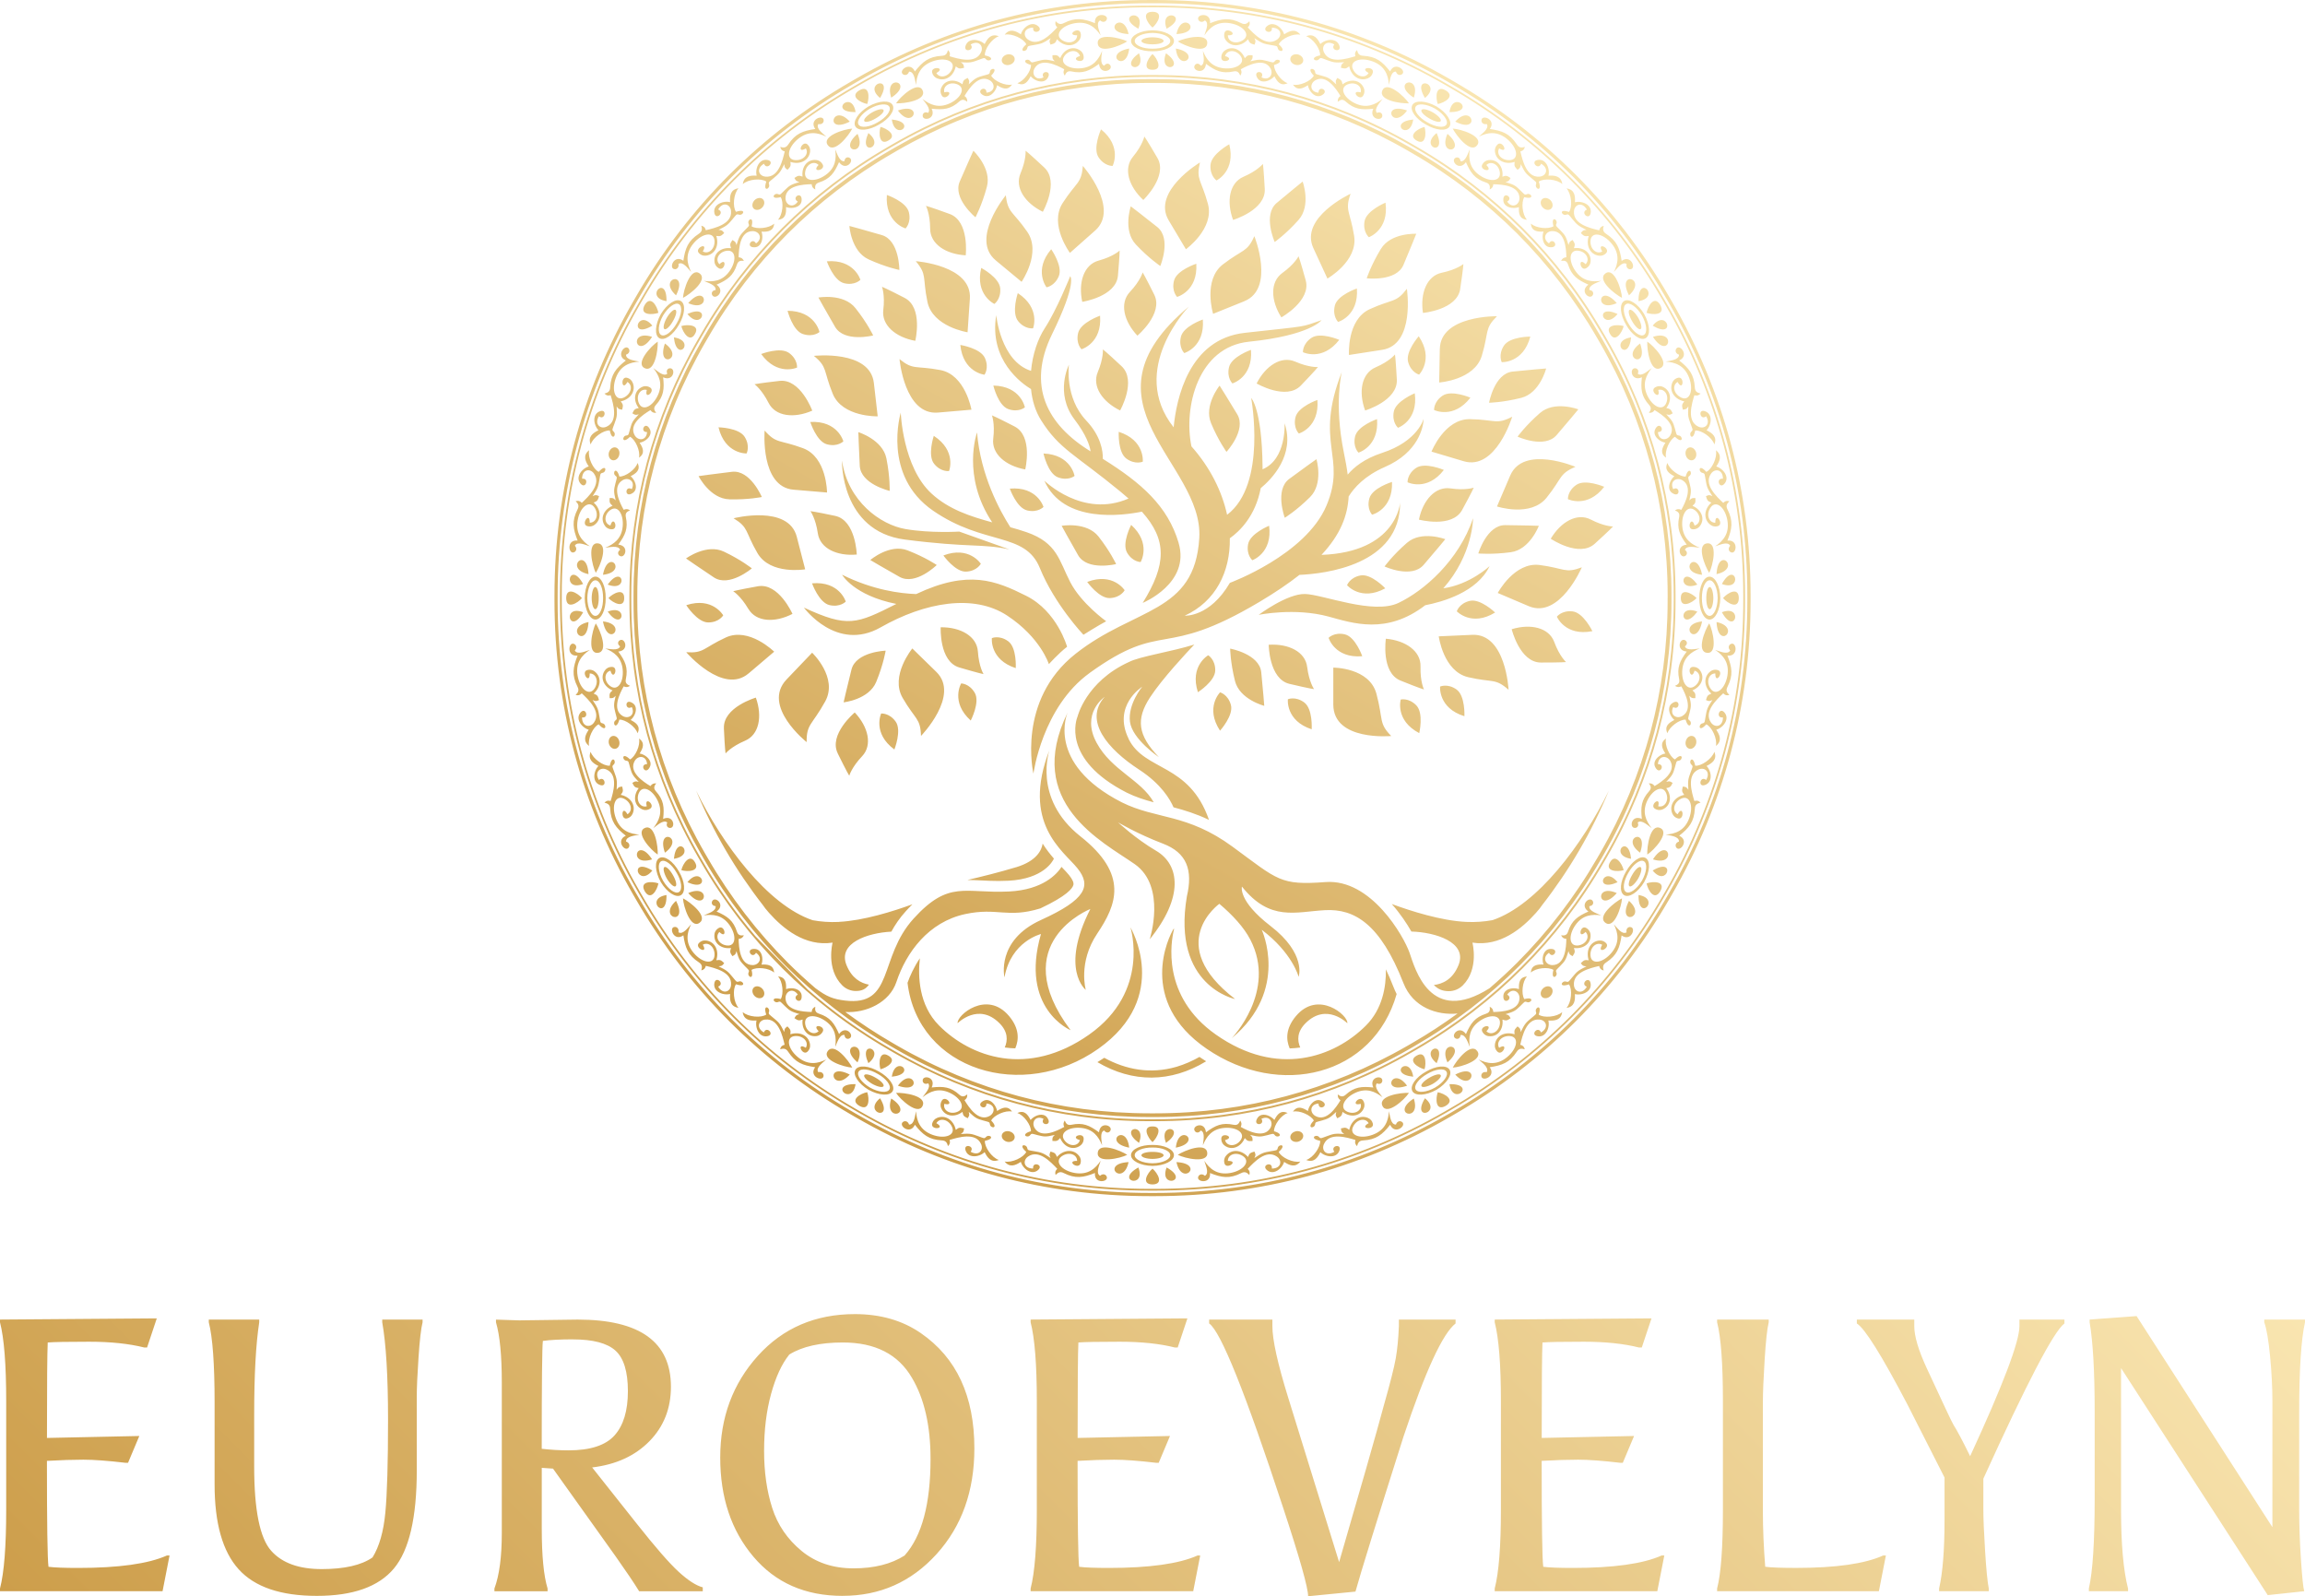
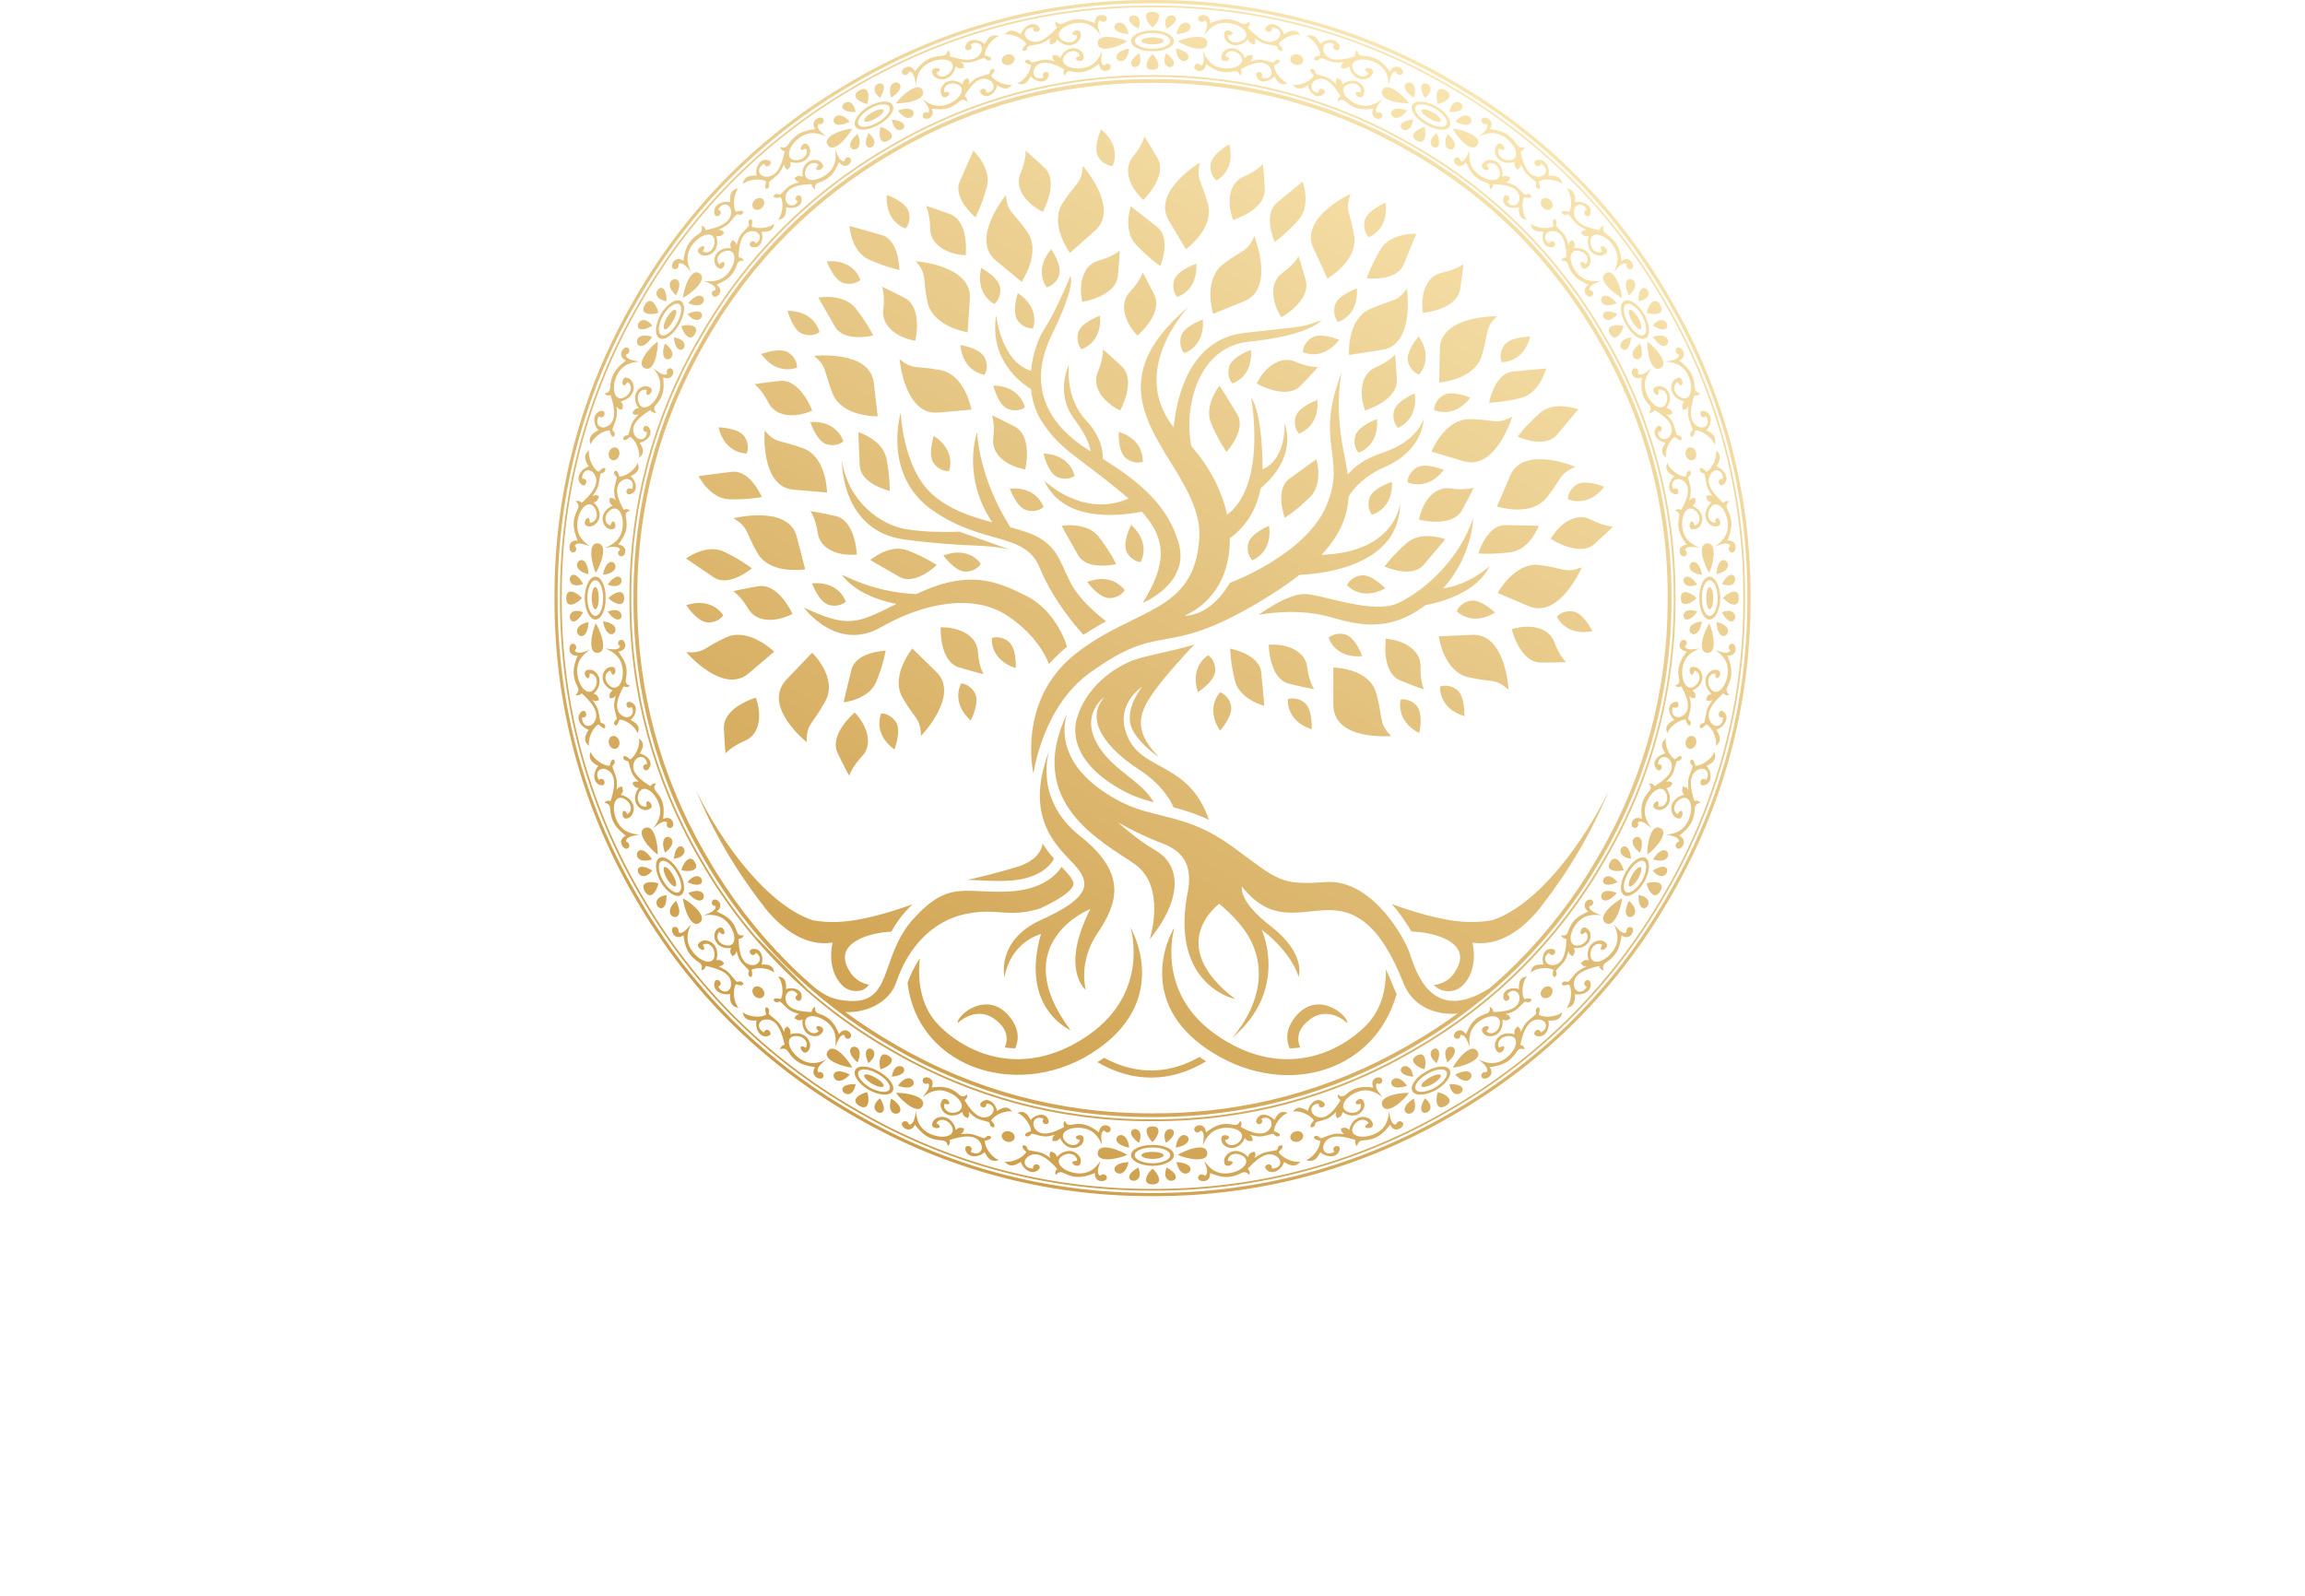
<svg xmlns="http://www.w3.org/2000/svg" xmlns:xlink="http://www.w3.org/1999/xlink" id="Calque_2" data-name="Calque 2" viewBox="0 0 722.01 500">
  <defs>
    <style>
      .cls-1 {
        fill: url(#Dégradé_sans_nom_3);
      }

      .cls-2 {
        fill: url(#Dégradé_sans_nom_3-2);
      }
    </style>
    <linearGradient id="Dégradé_sans_nom_3" data-name="Dégradé sans nom 3" x1="454.68" y1="25.1" x2="267.33" y2="349.59" gradientUnits="userSpaceOnUse">
      <stop offset="0" stop-color="#f9e5b0" />
      <stop offset="1" stop-color="#cd9e4b" />
    </linearGradient>
    <linearGradient id="Dégradé_sans_nom_3-2" data-name="Dégradé sans nom 3" x1="562.72" y1="254.04" x2="159.17" y2="657.59" xlink:href="#Dégradé_sans_nom_3" />
  </defs>
  <path class="cls-1" d="M262.76,288.76c7.7-.37,17.03-3.31,23.05-5.51-.69.68-1.39,1.41-2.11,2.21-1.87,2.05-3.32,4.21-4.5,6.36-7.37.38-16.82,3.52-14.06,10.44,1.65,4.15,4.48,5.7,7.04,6.17-1.03,1.42-2.22,1.98-4.1,1.98h-.02c-1.58,0-3.11-.64-4.23-1.76-5.2-5.15-3.03-13.39-3.03-13.39-8.63,1.31-15.53-4.4-19.92-9.34-.99-1.12-1.56-1.86-1.85-2.33-8.54-10.95-15.63-23.04-20.97-35.93,8.09,16.61,22.32,35.82,36.49,40.58,2.51.46,5.25.68,8.2.54ZM341.31,210.79c23.5-16.92,22.38-3.93,53.21-22.26,4.96-2.95,9.09-5.76,12.52-8.46,7.98-.35,31.62-3.06,31.52-22.65,0,0-.97,15.52-24.62,16.39,6.01-6.43,8.18-12.35,8.51-18.3,1.7-2.75,5.01-6.48,11.35-9.24,10.47-4.56,12.06-12.42,12.14-15.12,0,0-1.75,7.05-13.01,10.71-5.57,1.81-8.87,4.52-10.78,6.81-.29-2.25-.72-4.54-1.2-6.89-3.17-15.55-.63-25.31-.63-25.31-8.85,22.58,1.71,26.46-4.84,41.94-6.55,15.47-30.24,24.16-30.24,24.16-6.32,10.83-14.14,10.28-14.14,10.28,9.67-4.41,14.3-13.72,14.13-24.25,3.05-2.16,8.01-6.91,9.68-15.69,3.35-2.77,10.84-10.32,7.47-20.33,0,0,.66,11.26-6.9,14.42,0-.24,0-.48,0-.73-.18-18.27-3.57-21.62-3.57-21.62,0,0,5.06,27.08-7.54,36.6-1.59-7.35-5.33-14.87-11.17-21.43-2.52-12.19,2.01-31.14,18-32.78,19.28-1.98,22.77-6.75,22.77-6.75-6.98,2.34-3.19,1.65-24.08,3.97-17.49,1.94-21.39,20.6-22.26,29.59-14.38-18.14,4.76-37.81,4.76-37.81-36.3,30.35,4.7,48.73,3.27,72.49-1.43,23.76-20.18,21.6-38.74,36.25-18.57,14.64-13.21,37.55-13.21,37.55,0,0,2.74-20.83,17.62-31.54ZM446.44,189.58c5.45-1.05,16.26-4.11,20.15-12.24,0,0-6.16,5.77-14.49,6.94,9.32-10.58,9.32-21.94,9.32-21.94-4.52,13.33-15.39,22.7-23.33,26.5-7.94,3.81-23.65-2.62-29.28-2.78-5.63-.16-14.55,6.53-14.55,6.53,0,0,11.3-2.33,21.85.53,7.54,2.04,18.19,5.81,30.34-3.55ZM369.2,170.08c-3.41-11.59-11.69-18.82-23.75-26.35.05-2.52-.63-7.16-5.22-12.02-6.82-7.22-5.4-17.46-5.4-17.46,0,0-4.52,8.89,1.75,17.14,3.68,4.85,4.76,8.12,5.03,9.99-13.65-8.33-19.99-20.51-12.09-36.65,7.98-16.31,5.71-18.21,5.71-18.21,0,0-4.21,10.55-7.98,16.31-2.12,3.24-3.82,8.13-4.29,13.34-9.58-3.06-10.9-17.47-10.9-17.47-2.34,14.18,8.09,21.49,10.9,23.18.33,3.46,1.32,6.86,3.18,9.81,5.71,9.05,10.52,10.54,24.92,22.38.86.71,1.67,1.4,2.44,2.09-14.37,6.29-26.37-5.6-26.37-5.6,5.97,13.54,24.61,10.92,30.54,9.71,8,8.89,7.68,16.63.27,28.58,0,0,14.98-6.11,11.25-18.77ZM328.55,208.03s3.06-3.42,5.7-5.44c0,0-3.05-11.08-12.81-15.96-9.54-4.77-18.06-8.29-34.46-.55-4.93-.16-13.54-1.24-23.21-6.06,0,0,3.63,6.49,17,9.15-12.54,6.32-15.17,7.51-28.96,1.15,0,0,10.24,14.05,24.04,6.19,13.81-7.86,29.16-10.59,39.64-3.69,10.47,6.9,13.06,15.21,13.06,15.21ZM346.5,194.6s-7.77-5.52-11.26-12.26c-3.49-6.75-4.05-12.3-13.65-15.63-1.65-.57-3.36-1.08-5.11-1.56-3.3-5.17-9.32-16.2-10.44-29.7,0,0-4.92,13.66,4.76,28.17-6.76-1.84-13.61-4.04-19.01-9.02-9.05-8.33-9.64-25.35-9.64-25.35,0,0-5.95,19.64,10.12,30.71,16.07,11.07,28.81,6.55,33.45,17.97,4.64,11.43,13.65,20.9,13.65,20.9,0,0,4.79-3.01,7.14-4.24ZM300.48,166.51s-8.99.56-16.84-.79c-7.86-1.35-18.03-8.69-19.88-21.35-.07-.5-.65,22.02,19.7,24.64,20.35,2.62,23.93,1.19,32.73,3.09l-15.71-5.59ZM353.55,231.46c-5.18-10.47,4.23-16.35,4.23-16.35,0,0-4.54,5.43-3.83,10.98.7,5.46,9.06,11.08,9.06,11.08-6.67-6.9-7.22-11.9-2.78-18.73,3.77-5.79,11.6-14.16,13.88-16.55-7.36,2.3-17.12,3.71-20.53,5.49-13.47,6.16-16.07,17.13-16.07,17.13v-.03c-.21.54-5.31,13.23,15.42,23.8,2.83,1.4,5.61,2.27,8.46,3.03-3.98-7.08-13.16-9.93-17.88-18.62-5.04-9.28,2.5-14.4,2.5-14.4-6.67,7.46,1.03,16.43,10.79,22.77,6.93,4.51,9.74,9.37,10.79,11.82,3.42.9,7.09,2.02,11.11,3.93-6.22-17.9-20.13-15.15-25.18-25.35ZM328.81,234.72c-9.08,23.15,4.29,31.78,8.69,37.26,4.4,5.48,2.74,9.76-11.43,16.19-14.16,6.43-11.43,17.97-11.43,17.97,2.02-11.31,11.43-13.57,11.43-13.57-6.76,23.38,9.28,30.12,9.28,30.12-20.59-27.38,6.19-37.97,6.19-37.97-9.64,18.93-1.43,25.35-1.43,25.35,0,0-2.5-8.57,3.57-17.62,6.07-9.05,9.96-18.45-5.24-30.47-15.2-12.02-9.64-27.26-9.64-27.26ZM318.34,271.62c-5.34,1.62-11.19,3.06-15.33,4.02.03,0,.06,0,.09,0,1.38,0,2.78.07,4.27.14,1.7.08,3.45.17,5.42.17,1.09,0,2.12-.03,3.15-.08,10.99-.57,13.85-6.23,14.1-6.76l.07-.19c-1.18-1.36-2.4-2.9-3.51-4.68-.31,2.03-1.84,5.43-8.26,7.39ZM377.97,328.51c22.87,15.69,52.2,8.5,59.51-17.14-.35-.69-.68-1.42-.99-2.22-.78-2-1.57-3.84-2.38-5.53.09,5.43-1.04,12.41-6.26,17.63-9.88,9.88-27.73,16.37-47.02,2.8-17.17-12.08-14-29.26-13.1-32.88,0-.13-.01-.25-.02-.38-1.73,2.65-11.5,22.79,10.26,37.72ZM341.19,324.05c-19.28,13.57-37.14,7.08-47.02-2.8-6.42-6.42-6.66-15.51-6.04-21.08-1.91,2.84-3.14,5.66-3.86,7.68,3.29,27.45,36.18,37.36,59.77,20.66,23.03-16.3,10.05-38.03,10.05-38.03,0,0,6.37,20-12.91,33.57ZM343.75,332.7c11.04,6.52,23,6.47,34.06-.27-.58-.36-1.15-.73-1.73-1.12-.12-.08-.24-.16-.36-.25-2.27,1.29-4.66,2.34-7.17,3.09-8.17,2.37-15.84.92-22.66-2.81-.7.47-1.42.93-2.14,1.36ZM467.45,288.23c-2.51.46-5.25.68-8.2.54-7.81-.37-17.3-3.39-23.31-5.61.02.02.03.03.05.05,2.6,2.95,4.64,6,6.11,8.58,7.46.2,17.62,3.32,14.78,10.47-1.81,4.53-5.01,5.96-7.74,6.27,1.15,1.22,2.63,1.94,4.66,1.94h.02c1.64,0,3.22-.67,4.38-1.82,5.18-5.15,3.02-13.39,3.02-13.39,8.63,1.31,15.53-4.4,19.92-9.34.98-1.1,1.54-1.83,1.83-2.3,8.55-10.96,15.64-23.05,20.98-35.96-8.09,16.61-22.32,35.82-36.49,40.58ZM313.07,320.5c2.67,2.67,2.64,5.36,1.66,7.6,1.09.16,2.19.25,3.29.28,1.18-2.73,1.31-6.24-1.94-10.11-6.98-8.33-16.51-.16-16.11,2.22,0,0,6.51-6.59,13.09,0ZM407.28,328.11c-.98-2.25-1.01-4.93,1.66-7.6,6.59-6.59,13.09,0,13.09,0,.4-2.38-9.13-10.55-16.11-2.22-3.24,3.87-3.12,7.38-1.94,10.11,1.1-.03,2.2-.13,3.29-.28ZM229.79,162.34c4.81,2.96,3.47,3.99,7.47,10.91,4.01,6.92,14.95,5.08,14.95,5.08l-2.63-10.19c-2.63-10.19-19.79-5.8-19.79-5.8ZM234.48,210.95l8.02-6.82s-7.89-7.81-15.15-4.45c-7.26,3.36-6.76,4.97-12.39,4.62,0,0,11.51,13.46,19.52,6.64ZM254.94,111.47c4.35,3.59,2.88,4.43,5.89,11.84,3.01,7.41,14.1,7.1,14.1,7.1l-1.2-10.45c-1.2-10.46-18.8-8.49-18.8-8.49ZM239.51,134.86s-1.43,17.65,9.06,18.53l10.49.88s-.03-11.1-7.53-13.88c-7.5-2.78-8.29-1.28-12.02-5.53ZM303.08,104.07l.72-10.5c.72-10.5-16.94-11.76-16.94-11.76,3.63,4.33,2.03,4.88,3.64,12.72,1.61,7.84,12.58,9.55,12.58,9.55ZM294.53,115.91c-7.86-1.48-8.39.12-12.77-3.43,0,0,1.55,17.64,12.04,16.75l10.49-.9s-1.89-10.94-9.75-12.42ZM343.02,72.24c7.88-6.98-3.83-20.27-3.83-20.27-.45,5.63-1.98,4.9-6.32,11.62-4.35,6.72,2.27,15.62,2.27,15.62l7.88-6.98ZM311.9,81.56l8.1,6.71s6.32-9.12,1.76-15.69c-4.56-6.57-6.07-5.79-6.7-11.41,0,0-11.26,13.67-3.16,20.38ZM389.75,94.35c9.76-3.94,3.16-20.38,3.16-20.38-2.3,5.16-3.5,3.96-9.84,8.84-6.34,4.88-3.08,15.49-3.08,15.49l9.76-3.94ZM371.47,78.07s9.01-6.48,6.9-14.2c-2.11-7.72-3.78-7.49-2.5-12.99,0,0-15.18,9.12-9.79,18.15l5.39,9.04ZM422.55,111.19l10.4-1.61c10.4-1.61,7.74-19.12,7.74-19.12-3.42,4.49-4.31,3.06-11.6,6.36-7.29,3.3-6.54,14.37-6.54,14.37ZM415.79,87.26s9.64-5.49,8.37-13.39c-1.28-7.9-2.97-7.85-1.11-13.18,0,0-16.06,7.46-11.66,17.01l4.41,9.56ZM473.68,130.53c-5.02,2.59-5.21.91-13.21.76-8-.15-12.07,10.17-12.07,10.17l10.08,3.01c10.08,3.01,15.2-13.94,15.2-13.94ZM451,109.29l-.19,10.52s11.07-.75,13.36-8.41c2.29-7.67.74-8.36,4.74-12.35,0,0-17.71-.28-17.9,10.24ZM482.29,176.98c-7.93-1.04-13.14,8.76-13.14,8.76l9.68,4.12c9.68,4.12,16.66-12.16,16.66-12.16-5.28,2.01-5.28.32-13.21-.72ZM493.49,146.23s-16.3-6.93-20.44,2.74l-4.14,9.67s10.54,3.48,15.55-2.76c5.01-6.24,3.84-7.46,9.04-9.66ZM417.64,209.13v11.56c.02,11.56,18.14,9.85,18.14,9.85-4.01-4.08-2.42-4.96-4.63-13.22-2.2-8.25-13.52-8.2-13.52-8.2ZM472.54,216.07s-.85-17.69-11.36-17.22l-10.51.47s1.45,11,9.24,12.8c7.8,1.8,8.39.21,12.63,3.94ZM252.67,232.46c-.08-5.72,1.68-5.26,5.81-12.74,4.12-7.48-4.09-15.27-4.09-15.27l-7.99,8.36c-7.99,8.36,6.28,19.65,6.28,19.65ZM285.77,203.12s-7.05,8.57-3.03,15.49c4.01,6.92,5.58,6.27,5.75,11.91,0,0,12.34-12.7,4.81-20.05l-7.53-7.35ZM308.08,211.15s-1.45-2.32-1.77-7.08c-.32-4.77-5.41-7.66-11.65-7.59,0,0-.53,10.72,5.81,12.59,6.34,1.87,7.6,2.08,7.6,2.08ZM262.4,235.98c2.92,5.94,3.62,7,3.62,7,0,0,.73-2.63,4.02-6.1,3.29-3.46,1.97-9.17-2.3-13.71,0,0-8.25,6.87-5.33,12.8ZM226.75,228.14c.3,6.61.52,7.86.52,7.86,0,0,1.72-2.12,6.12-3.99,4.4-1.86,5.47-7.62,3.37-13.49,0,0-10.31,3-10,9.61ZM234.42,190.72c2.42,4.12,8.27,4.42,13.81,1.57,0,0-4.33-9.82-10.84-8.65-6.51,1.17-7.73,1.55-7.73,1.55,0,0,2.33,1.42,4.75,5.54ZM268.37,173.7s-.3-10.73-6.77-12.11c-6.47-1.38-7.74-1.48-7.74-1.48,0,0,1.62,2.2,2.31,6.93.69,4.73,5.99,7.21,12.2,6.66ZM240.74,126.19c2.16,4.26,7.97,4.93,13.69,2.44,0,0-3.7-10.08-10.27-9.32-6.57.75-7.81,1.05-7.81,1.05,0,0,2.24,1.57,4.39,5.83ZM283.35,93.3c-5.88-3.03-7.08-3.47-7.08-3.47,0,0,.99,2.55.41,7.29-.58,4.74,3.88,8.53,10.02,9.64,0,0,2.53-10.43-3.35-13.46ZM317.79,133.58c-5.88-3.03-7.08-3.47-7.08-3.47,0,0,.99,2.55.41,7.29-.58,4.74,3.88,8.53,10.02,9.64,0,0,2.53-10.43-3.35-13.46ZM343.86,116.56c-1.85,4.4,1.4,9.27,7,12.01,0,0,5.29-9.34.46-13.86-4.83-4.52-5.86-5.27-5.86-5.27,0,0,.25,2.72-1.6,7.12ZM326.65,66.34s5.29-9.34.46-13.86c-4.83-4.52-5.86-5.27-5.86-5.27,0,0,.25,2.72-1.6,7.12-1.85,4.4,1.4,9.27,7,12.01ZM358.13,62.64s7.75-7.43,4.42-13.15c-3.32-5.72-4.1-6.73-4.1-6.73,0,0-.54,2.68-3.58,6.36-3.04,3.69-1.32,9.28,3.25,13.52ZM361.56,92.32c-2.94-5.93-3.64-6.99-3.64-6.99,0,0-.72,2.64-3.99,6.11s-1.93,9.17,2.35,13.7c0,0,8.22-6.9,5.28-12.83ZM401.67,85.51c-3.88,2.79-3.64,8.64-.3,13.9,0,0,9.38-5.21,7.63-11.59-1.76-6.38-2.25-7.55-2.25-7.55,0,0-1.2,2.45-5.08,5.24ZM386.24,68.89s10.28-3.08,9.93-9.69c-.36-6.6-.58-7.86-.58-7.86,0,0-1.7,2.14-6.09,4.03-4.39,1.9-5.41,7.66-3.26,13.51ZM437.54,118.9c-.36-6.6-.58-7.86-.58-7.86,0,0-1.7,2.14-6.09,4.03s-5.41,7.66-3.26,13.51c0,0,10.28-3.08,9.93-9.69ZM457.99,159.74c3.17-5.81,3.64-6.99,3.64-6.99,0,0-2.57.93-7.3.23-4.73-.69-8.62,3.68-9.87,9.78,0,0,10.37,2.78,13.54-3.03ZM485.75,168.75s8.88,6.02,13.78,1.57c4.9-4.45,5.73-5.41,5.73-5.41,0,0-2.73.03-6.97-2.17-4.24-2.2-9.35.65-12.54,6.01ZM473.52,197.09s2.52,10.43,9.14,10.44c6.61,0,7.88-.15,7.88-.15,0,0-2.04-1.81-3.7-6.3-1.66-4.48-7.36-5.81-13.32-3.99ZM444.96,208.75c.14-4.78-4.65-8.14-10.86-8.68,0,0-1.56,10.62,4.57,13.1s7.37,2.8,7.37,2.8c0,0-1.22-2.45-1.08-7.22ZM397.41,201.96s.07,10.73,6.5,12.25c6.44,1.52,7.7,1.65,7.7,1.65,0,0-1.57-2.23-2.16-6.97-.59-4.74-5.83-7.34-12.05-6.93ZM457.38,90.52c.98-6.54,1.01-7.82,1.01-7.82,0,0-2.09,1.75-6.77,2.73-4.68.98-6.83,6.42-5.9,12.59,0,0,10.69-.96,11.67-7.5ZM405.72,113.28c-4.38-1.91-9.29,1.28-12.1,6.84,0,0,9.27,5.41,13.86.64,4.58-4.77,5.35-5.79,5.35-5.79,0,0-2.72.22-7.1-1.69ZM338.99,94.55s10.61-1.61,11.19-8.2c.57-6.59.53-7.86.53-7.86,0,0-1.98,1.88-6.59,3.14-4.61,1.26-6.43,6.83-5.12,12.92ZM302.5,79.96s1.2-10.67-5.01-12.93c-6.21-2.27-7.45-2.55-7.45-2.55,0,0,1.3,2.4,1.32,7.18.02,4.78,4.92,7.98,11.15,8.31ZM233.85,142.04s1.22-2.25-.57-5.16c-1.78-2.92-8.22-3.03-8.22-3.03,2.03,8.42,8.78,8.19,8.78,8.19ZM249.66,115.13s.27-2.54-2.48-4.56c-2.76-2.02-8.75.32-8.75.32,5.07,7.02,11.23,4.25,11.23,4.25ZM308.38,117.37s1.52-2.06.15-5.19c-1.36-3.13-7.72-4.13-7.72-4.13.85,8.62,7.57,9.33,7.57,9.33ZM327.81,89.99s2.53-.34,3.85-3.49c1.31-3.16-2.38-8.43-2.38-8.43-5.62,6.59-1.47,11.92-1.47,11.92ZM313.31,90.34c-.27-3.41-5.95-6.42-5.95-6.42-2.01,8.42,4.11,11.28,4.11,11.28,0,0,2.1-1.45,1.84-4.86ZM283.65,71.56s1.85-1.77,1.04-5.09c-.8-3.32-6.89-5.4-6.89-5.4-.65,8.64,5.85,10.49,5.85,10.49ZM214.96,189.56s3.47,5.42,6.89,5.41c3.42-.01,4.69-2.23,4.69-2.23,0,0-3.35-5.87-11.58-3.18ZM251.53,104.64c3.25,1.06,5.16-.64,5.16-.64,0,0-1.34-6.62-10-6.65,0,0,1.59,6.23,4.84,7.3ZM323.59,102.84s2.47-6.29-4.78-11.02c0,0-2.05,6.1.1,8.76s4.68,2.26,4.68,2.26ZM311.15,120.77s1.48,6.26,4.71,7.38,5.17-.55,5.17-.55c0,0-1.22-6.65-9.88-6.83ZM344.58,98.89s-6.08,2.1-6.87,5.42c-.79,3.33,1.06,5.09,1.06,5.09,0,0,6.49-1.88,5.81-10.51ZM498.79,197.69s-2.8-5.79-6.2-6.18-4.92,1.66-4.92,1.66c0,0,2.63,6.22,11.12,4.53ZM451.09,215.06s-.65,6.73,7.62,9.28c0,0,.3-6.43-2.5-8.39-2.8-1.96-5.12-.89-5.12-.89ZM408.51,220.01c-2.76-2.01-5.1-.98-5.1-.98,0,0-.77,6.71,7.46,9.41,0,0,.4-6.42-2.36-8.43ZM438.76,219.12s-1.87,6.49,5.8,10.52c0,0,1.46-6.27-.93-8.71-2.39-2.44-4.87-1.81-4.87-1.81ZM426.15,180.25c-3.36.65-4.2,3.06-4.2,3.06,0,0,4.38,5.14,11.97.97,0,0-4.42-4.68-7.77-4.03ZM491.13,156.35s6.07,2.98,11.37-3.87c0,0-5.91-2.54-8.73-.61-2.82,1.93-2.64,4.48-2.64,4.48ZM460.58,124.56s-5.91-2.54-8.73-.61c-2.82,1.93-2.64,4.48-2.64,4.48,0,0,6.07,2.98,11.37-3.87ZM419.5,106.45s-5.91-2.54-8.73-.61c-2.82,1.93-2.64,4.48-2.64,4.48,0,0,6.07,2.98,11.37-3.87ZM452.27,147.2s-5.91-2.54-8.73-.61c-2.82,1.93-2.64,4.48-2.64,4.48,0,0,6.07,2.98,11.37-3.87ZM479.35,105.43s-6.43-.02-8.28,2.86c-1.84,2.88-.67,5.15-.67,5.15,0,0,6.75.36,8.95-8.01ZM428.78,74.3s6.37-2.24,5.21-10.82c0,0-5.95,2.44-6.56,5.8-.6,3.36,1.35,5.02,1.35,5.02ZM310.69,199.89s-.75,6.72,7.48,9.39c0,0,.39-6.42-2.38-8.43-2.77-2-5.1-.97-5.1-.97ZM254.36,182.71s2.15,6.07,5.48,6.83c3.33.76,5.08-1.1,5.08-1.1,0,0-1.93-6.48-10.56-5.72ZM352.28,184.88s-3.64-5.69-11.73-2.6c0,0,3.74,5.24,7.15,5.06,3.41-.18,4.58-2.46,4.58-2.46ZM331.41,149.52c3.21,1.19,5.18-.44,5.18-.44,0,0-1.08-6.67-9.73-7.03,0,0,1.35,6.29,4.56,7.48ZM295.5,173.99s3.74,5.24,7.15,5.06c3.41-.18,4.58-2.46,4.58-2.46,0,0-3.64-5.69-11.73-2.6ZM280.15,234.77s2.39-5.97.4-8.75c-2-2.77-4.54-2.52-4.54-2.52,0,0-2.83,6.14,4.15,11.27ZM428.94,156.09c-.93,3.29.85,5.13.85,5.13,0,0,6.56-1.61,6.24-10.26,0,0-6.16,1.85-7.09,5.14ZM441.09,113.44c.95,3.28,3.43,3.9,3.43,3.9,0,0,4.72-4.83-.12-12.01,0,0-4.26,4.82-3.31,8.11ZM468.32,191.86s-4.64-4.46-7.96-3.64c-3.32.81-4.04,3.26-4.04,3.26,0,0,4.63,4.92,12,.38ZM426.71,205.55s-2.13-6.07-5.46-6.85c-3.33-.77-5.08,1.09-5.08,1.09,0,0,1.91,6.48,10.54,5.76ZM382.17,216.86s-4.78,4.78-.01,12.01c0,0,4.31-4.78,3.4-8.07-.91-3.29-3.39-3.94-3.39-3.94ZM418.12,95.74c-.82,3.32,1.02,5.09,1.02,5.09,0,0,6.51-1.83,5.89-10.47,0,0-6.1,2.05-6.92,5.37ZM316.31,153.06s2.14,6.07,5.47,6.83c3.33.77,5.08-1.1,5.08-1.1,0,0-1.92-6.48-10.55-5.74ZM354.32,164.42s-2.99,5.7-1.29,8.66c1.7,2.96,4.26,2.97,4.26,2.97,0,0,3.44-5.82-2.97-11.64ZM292.6,145.28c2.15,2.66,4.68,2.26,4.68,2.26,0,0,2.47-6.29-4.78-11.02,0,0-2.05,6.1.1,8.76ZM259.06,139.18c3.3.88,5.11-.93,5.11-.93,0,0-1.71-6.54-10.36-6.08,0,0,1.94,6.14,5.24,7.01ZM264.42,88.72c3.33.79,5.09-1.07,5.09-1.07,0,0-1.88-6.49-10.51-5.8,0,0,2.1,6.08,5.43,6.87ZM437.91,133.99s6.38-2.22,5.25-10.8c0,0-5.96,2.42-6.58,5.78-.62,3.36,1.33,5.02,1.33,5.02ZM390.95,170.46c-.62,3.36,1.33,5.02,1.33,5.02,0,0,6.38-2.22,5.25-10.8,0,0-5.96,2.42-6.58,5.78ZM381.06,56.52s6.09-2.93,3.99-11.33c0,0-5.65,3.08-5.88,6.49-.23,3.41,1.89,4.84,1.89,4.84ZM375.23,216.82s5.43-3.45,5.43-6.87c0-3.42-2.21-4.7-2.21-4.7,0,0-5.88,3.33-3.22,11.57ZM304.07,225.69s2.98-5.7,1.27-8.66c-1.71-2.96-4.27-2.96-4.27-2.96,0,0-3.43,5.82,3,11.63ZM424.47,136.69c-.79,3.33,1.06,5.09,1.06,5.09,0,0,6.49-1.88,5.81-10.51,0,0-6.08,2.1-6.87,5.42ZM391.85,109.59s-6.08,2.1-6.87,5.42c-.79,3.33,1.06,5.09,1.06,5.09,0,0,6.49-1.88,5.81-10.51ZM369.9,105.5c-.79,3.33,1.06,5.09,1.06,5.09,0,0,6.49-1.88,5.81-10.51,0,0-6.08,2.1-6.87,5.42ZM350.43,135.26s-.36,6.42,2.42,8.41,5.11.94,5.11.94c0,0,.72-6.72-7.53-9.35ZM405.79,130.7c-.79,3.33,1.06,5.09,1.06,5.09,0,0,6.49-1.88,5.81-10.51,0,0-6.08,2.1-6.87,5.42ZM348.51,51.97s3.1-6-3.63-11.45c0,0-2.66,5.86-.79,8.72,1.87,2.86,4.42,2.73,4.42,2.73ZM367.75,87.89c-.86,3.31.96,5.11.96,5.11,0,0,6.53-1.75,6.02-10.39,0,0-6.12,1.98-6.98,5.28ZM228.45,156.41c6.03.15,10.18-.73,10.18-.73,0,0-3.61-8.57-9.35-7.9-5.45.64-10.46,1.36-10.46,1.36,0,0,3.6,7.11,9.63,7.26ZM274.47,213.58c2.29-5.58,2.95-9.77,2.95-9.77,0,0-9.3.32-10.71,5.92-1.34,5.32-2.46,10.26-2.46,10.26,0,0,7.93-.83,10.22-6.41ZM272.06,81.24c5.49,2.5,9.65,3.32,9.65,3.32,0,0,.04-9.3-5.5-10.93-5.26-1.55-10.15-2.85-10.15-2.85,0,0,.52,7.96,6.01,10.46ZM362.51,71.12c-4.28-3.43-8.31-6.49-8.31-6.49,0,0-2.54,7.56,1.59,11.95,4.13,4.39,7.66,6.74,7.66,6.74,0,0,3.57-8.59-.94-12.2ZM379.34,132.55c2.34,5.56,4.84,8.98,4.84,8.98,0,0,6.34-6.81,3.37-11.76-2.82-4.7-5.53-8.98-5.53-8.98,0,0-5.01,6.2-2.67,11.76ZM432.53,77.98c-3.12,5.16-4.42,9.19-4.42,9.19,0,0,9.23,1.12,11.5-4.19,2.15-5.05,4.01-9.75,4.01-9.75,0,0-7.96-.41-11.08,4.75ZM475.36,136.77s8.45,3.89,12.23-.49c3.59-4.15,6.8-8.06,6.8-8.06,0,0-7.46-2.82-12.01,1.14-4.54,3.96-7.02,7.41-7.02,7.41ZM445.92,176.95c3.59-4.15,6.8-8.06,6.8-8.06,0,0-7.46-2.82-12.01,1.14-4.55,3.96-7.02,7.41-7.02,7.41,0,0,8.45,3.89,12.23-.49ZM273.51,105.07s-1.8-3.84-5.55-8.56c-3.75-4.72-11.6-3.31-11.6-3.31,0,0,2.44,4.43,5.21,9.17,2.91,4.99,11.93,2.71,11.93,2.71ZM268.87,135.36s.15,5.06.44,10.54c.31,5.77,9.37,7.86,9.37,7.86,0,0,.15-4.24-1.02-10.15-1.17-5.91-8.8-8.25-8.8-8.25ZM272.62,175.42s4.35,2.59,9.14,5.27c5.04,2.82,11.66-3.71,11.66-3.71,0,0-3.5-2.4-9.12-4.58-5.62-2.18-11.68,3.01-11.68,3.01ZM235.51,178.03s-3.31-2.65-8.75-5.24c-5.44-2.59-11.87,2.14-11.87,2.14,0,0,4.15,2.9,8.72,5.93,4.81,3.19,11.9-2.83,11.9-2.83ZM349.61,176.69s-1.78-3.85-5.49-8.6c-3.71-4.75-11.57-3.39-11.57-3.39,0,0,2.41,4.45,5.15,9.2,2.88,5.01,11.91,2.79,11.91,2.79ZM305.55,68.06s2.02-3.73,3.58-9.55c1.57-5.82-4.23-11.29-4.23-11.29,0,0-2.11,4.6-4.27,9.64-2.28,5.31,4.92,11.2,4.92,11.2ZM406.76,68.87c4.01-4.5,1.28-11.99,1.28-11.99,0,0-3.95,3.17-8.14,6.7-4.41,3.72-.62,12.22-.62,12.22,0,0,3.48-2.43,7.49-6.93ZM466.42,126.15s4.24-.06,10.09-1.53,7.8-9.2,7.8-9.2c0,0-5.05.4-10.5.97-5.74.6-7.38,9.76-7.38,9.76ZM402.44,162.18s3.62-2.21,7.9-6.46c4.28-4.24,2.02-11.89,2.02-11.89,0,0-4.14,2.92-8.54,6.19-4.63,3.45-1.38,12.16-1.38,12.16ZM473.25,172.97c5.97-.81,8.77-8.27,8.77-8.27,0,0-5.06-.17-10.54-.21-5.78-.04-8.42,8.87-8.42,8.87,0,0,4.22.41,10.2-.39ZM385.33,203.17s.05,4.24,1.5,10.09c1.45,5.85,9.18,7.83,9.18,7.83,0,0-.38-5.05-.94-10.51-.58-5.75-9.73-7.41-9.73-7.41ZM281.26,340.08c8.25,2.87,4.74-6.48,0,0h0ZM278.26,330.66c-2.86-1.7-3.07,2.33-2.47,4.27,1.99-.45,5.37-2.65,2.47-4.27ZM264.52,324.2c.1,1.11.93,1.36,1.51,1.09,1.83-.86-1.07-4.39-3.2-1.4-1.49-3.38-2.78-5.24-6.34-6.39-1.18-.4-1.23-1.17-1.11-2.17-.76.43-1.03.74-1.13,1.65-2.69-.05-8.22-.39-8.2-4.43.05-2.08,2.34-3.25,3.86-1.01-2.17,1.21,1.3,3.47,1.21.48,0-.68-.28-1.21-.7-1.6-.99-.93-2.86-1.09-4.2-.6.11-1.9-.1-3.78-2.51-3.96,1.46,1.54,1.85,5.48.84,7.07-3.48-.91-2.12,1.5-.81.93.76-.33.78,0,2.04,1.2,1.51,1.44,1.76,1.73,4.66,2.6-1.08.27-1.07.36-1.59,1.27,1.21.81,1.38.81,2.56.42-.41,3.05,1.54,5.54,4.32,5.19.98-.13,1.58-.68,1.96-1.35,1.1-1.95-3.76-2.7-1.26-.19-1.47,1.47-3.95.19-4.23-2.38-.3-2.83,3.22-3.04,6.41-.78,3.16,2.24,3.43,5.2,3.02,8.06.53-1.06,1.31-4.02,2.9-3.71ZM238.53,302.13c.49-1.34.33-3.21-.6-4.2-.39-.42-.92-.69-1.6-.7-2.99-.09-.73,3.38.48,1.21,2.24,1.52,1.07,3.81-1.01,3.86-4.04.02-4.38-5.51-4.43-8.2.91-.11,1.23-.38,1.65-1.13-1.01.12-1.77.07-2.17-1.11-1.15-3.56-3-4.85-6.39-6.34,2.99-2.13-.55-5.03-1.4-3.2-.27.58-.03,1.41,1.09,1.51.31,1.6-2.64,2.38-3.71,2.9,2.86-.42,5.82-.15,8.06,3.02,2.26,3.19,2.05,6.71-.78,6.41-2.57-.27-3.86-2.76-2.38-4.23,2.52,2.5,1.76-2.36-.19-1.26-.67.38-1.23.98-1.35,1.96-.36,2.78,2.14,4.73,5.19,4.32-.38,1.17-.39,1.34.42,2.56.91-.51,1-.51,1.27-1.59.87,2.9,1.16,3.15,2.6,4.66,1.21,1.27,1.53,1.28,1.2,2.04-.56,1.31,1.84,2.67.93-.81,1.59-1.01,5.53-.62,7.07.84-.17-2.41-2.05-2.62-3.96-2.51ZM272.01,333.02c5.59-4.49-3.39-7.55,0,0h0ZM345.88,354.11c.65.91,1.49.71,1.85.18,1.16-1.66-3.12-3.27-3.48.39-2.98-2.18-5.03-3.15-8.69-2.36-1.22.24-1.65-.39-2.05-1.33-.44.75-.52,1.15-.16,2-2.35,1.3-7.32,3.77-9.32.26-1-1.82.4-3.98,2.84-2.8-1.28,2.14,2.86,2.36,1.29-.18-.35-.59-.84-.91-1.4-1.04-1.33-.31-3.02.49-3.94,1.58-.86-1.7-1.98-3.23-4.15-2.17,2.03.6,4.34,3.82,4.26,5.7-3.47.96-1.09,2.36-.24,1.21.5-.66.67-.4,2.37.02,2.03.49,2.39.62,5.34-.08-.8.77-.75.85-.74,1.89,1.46.09,1.6,0,2.43-.91,1.17,2.85,4.11,4.03,6.34,2.33.79-.6,1.03-1.38,1.02-2.15-.02-2.23-4.61-.46-1.18.47-.54,2.01-3.33,2.14-4.85.05-1.67-2.3,1.27-4.24,5.16-3.88,3.86.36,5.57,2.79,6.64,5.47-.08-1.18-.88-4.14.66-4.66ZM365.24,358c6.71-4.85-2.6-6.68,0,0h0ZM354.28,361.78c.07-1.82,3.09-3.2,6.72-3.15,3.64-.05,6.66,1.34,6.72,3.15.07,1.81-2.95,3.37-6.72,3.42-3.77-.05-6.79-1.6-6.72-3.42ZM355.43,361.82c-.04,1.36,2.46,2.52,5.57,2.56,3.12-.03,5.62-1.2,5.57-2.56-.04-1.36-2.54-2.41-5.57-2.38-3.03-.03-5.53,1.01-5.57,2.38ZM356.77,358c2.6-6.68-6.71-4.85,0,0h0ZM361.01,352.83c-3.33-.04-1.5,3.55,0,4.93,1.5-1.39,3.33-4.98,0-4.93ZM353.7,359.48c-.86-7.98-8.58-1.64,0,0h0ZM236.1,309.35c-.65.64-.53,1.82.27,2.64.82.8,2,.91,2.64.27.64-.66.51-1.83-.29-2.62-.79-.8-1.96-.93-2.62-.29ZM279.35,337.26c8.23-.84,1.09-7.08,0,0h0ZM208.28,267.09c6.48-4.74-2.87-8.25,0,0h0ZM534.47,147.81c-2.42-2.76-2.59.02-1.19.31.81.17.66.45.99,2.22.39,2.12.39,2.51,2.13,5.1-1.01-.5-1.06-.42-2.03-.03.41,1.43.54,1.54,1.69,2.02-2.31,2.06-2.56,5.2-.34,6.92.79.61,1.59.66,2.33.46,2.17-.6-.84-4.76-.75-1.07-2.08,0-2.96-2.64-1.47-4.79,1.65-2.39,4.53-.11,5.25,4.06.72,4.14-1.38,6.49-3.83,8.11,1.15-.3,3.9-1.72,4.71-.18-.78.85-.43,1.71.14,2.01,1.82,1,2.64-4.01-1.01-3.62,1.46-3.67,1.86-6.11.03-9.75-.62-1.19-.15-1.85.59-2.58-.86-.19-1.27-.14-1.93.52-2.04-1.93-6.21-5.78-3.84-9.14,1.2-1.77,3.76-1.38,3.75,1.59-2.47-.36-1.03,3.81.71,1.23.39-.6.48-1.24.36-1.86-.29-1.49-1.77-2.83-3.16-3.23,1.1-1.65,1.91-3.49-.11-5.07.5,2.27-1.28,6.01-3.02,6.77ZM201.97,259.36c-3.14,1.42,1.96,6.97,4.05,8.32.14-2.48-.9-9.74-4.05-8.32ZM199.71,229.67c1.05-2.17-.47-3.29-2.17-4.15,1.09-.91,1.89-2.61,1.58-3.94-.13-.56-.45-1.05-1.04-1.4-2.54-1.57-2.32,2.56-.18,1.29,1.18,2.44-.98,3.84-2.8,2.84-3.51-2.01-1.04-6.97.26-9.32.85.36,1.25.29,2-.16-.93-.4-1.57-.83-1.33-2.05.79-3.66-.18-5.7-2.36-8.69,3.65-.35,2.04-4.63.39-3.48-.53.36-.73,1.21.18,1.85-.53,1.54-3.48.74-4.66.66,2.69,1.07,5.12,2.79,5.47,6.64.36,3.89-1.58,6.83-3.88,5.16-2.09-1.53-1.96-4.32.05-4.85.93,3.42,2.7-1.16.47-1.18-.77,0-1.55.23-2.15,1.02-1.7,2.23-.51,5.17,2.33,6.34-.92.83-1.01.97-.91,2.43,1.05,0,1.12.06,1.89-.74-.7,2.94-.57,3.3-.08,5.34.41,1.7.68,1.87.02,2.37-1.14.85.26,3.23,1.21-.24,1.89-.08,5.1,2.23,5.7,4.26ZM191.83,230.55c-.88.23-1.37,1.31-1.09,2.42.31,1.1,1.27,1.79,2.16,1.55.88-.25,1.36-1.33,1.06-2.41-.28-1.09-1.23-1.79-2.12-1.56ZM211.09,269c7.08-1.09.84-8.23,0,0h0ZM215.33,276.34c7.55,3.39,4.49-5.59,0,0h0ZM217.69,270.09c-1.62-2.9-3.82.48-4.27,2.47,1.95.6,5.97.39,4.27-2.47ZM219.12,289.06c2.81-2.01-2.96-6.55-5.18-7.67.12,2.49,2.38,9.68,5.18,7.67ZM207.72,256.51c.4-3.67.21-5.93-2.3-8.7-.82-.94-.48-1.63.12-2.44-.87,0-1.26.13-1.81.86-2.3-1.39-6.93-4.45-4.89-7.94,1.08-1.77,3.65-1.65,3.85,1.06-2.49-.04-.61,3.65.8,1.02.33-.6.36-1.18.2-1.73-.39-1.3-1.93-2.38-3.34-2.62,1.04-1.6,1.8-3.33-.19-4.68.5,2.06-1.13,5.67-2.81,6.54-2.56-2.52-2.59.23-1.17.4.82.1.68.38,1.17,2.06.59,2.01.66,2.38,2.73,4.58-1.07-.3-1.11-.22-2.01.31.65,1.31.8,1.39,2,1.65-1.88,2.44-1.44,5.57,1.15,6.65.91.38,1.71.2,2.37-.19,1.92-1.14-1.9-4.22-1-.79-2.01.54-3.52-1.81-2.47-4.18,1.15-2.6,4.3-1.02,5.94,2.53,1.62,3.52.37,6.22-1.42,8.49.99-.66,3.14-2.83,4.37-1.76-.47,1.02.13,1.65.77,1.7,2.01.17,1.27-4.34-2.07-2.82ZM268.61,332.77c3.24-7.34-6.61-5.71,0,0h0ZM215.58,279.74c5.71,6.61,7.34-3.24,0,0h0ZM520.04,259.36c-3.15-1.42-4.19,5.84-4.05,8.32,2.09-1.35,7.19-6.9,4.05-8.32ZM506.43,279.74c-7.34-3.24-5.71,6.61,0,0h0ZM453.4,332.77c6.61-5.71-3.24-7.34,0,0h0ZM483.3,309.64c-.8.79-.93,1.96-.29,2.62.64.65,1.82.53,2.64-.27.8-.82.91-2,.27-2.64-.66-.64-1.83-.51-2.62.29ZM532.47,209.91c-.6-.79-1.38-1.03-2.15-1.02-2.23.02-.46,4.61.47,1.18,2.01.54,2.14,3.33.05,4.85-2.3,1.67-4.24-1.27-3.88-5.16.36-3.86,2.79-5.57,5.47-6.64-1.18.08-4.14.88-4.66-.66.91-.65.71-1.49.18-1.85-1.66-1.16-3.27,3.12.39,3.48-2.18,2.98-3.15,5.03-2.36,8.69.24,1.22-.4,1.65-1.33,2.05.75.44,1.15.52,2,.16,1.3,2.35,3.77,7.32.26,9.32-1.82,1-3.98-.4-2.8-2.84,2.14,1.28,2.36-2.86-.18-1.29-.59.35-.91.84-1.04,1.4-.31,1.33.49,3.02,1.58,3.94-1.7.86-3.23,1.98-2.17,4.15.6-2.03,3.82-4.35,5.7-4.26.96,3.47,2.36,1.09,1.21.24-.66-.5-.4-.67.02-2.37.49-2.03.62-2.39-.08-5.34.77.8.85.75,1.89.74.09-1.46,0-1.6-.91-2.43,2.85-1.17,4.03-4.11,2.33-6.34ZM501.57,286.73c-1.06-.53-4.02-1.31-3.71-2.9,1.11-.1,1.36-.94,1.09-1.51-.86-1.83-4.39,1.07-1.4,3.2-3.38,1.49-5.24,2.78-6.39,6.34-.4,1.18-1.17,1.23-2.17,1.11.43.76.74,1.02,1.65,1.13-.05,2.69-.39,8.22-4.43,8.2-2.08-.05-3.25-2.34-1.01-3.86,1.21,2.17,3.47-1.3.48-1.21-.68,0-1.21.28-1.6.7-.93.99-1.09,2.86-.6,4.2-1.9-.11-3.78.1-3.96,2.51,1.54-1.46,5.48-1.85,7.07-.84-.91,3.48,1.5,2.12.93.81-.33-.76,0-.77,1.2-2.04,1.44-1.51,1.73-1.76,2.6-4.66.27,1.08.36,1.07,1.27,1.59.81-1.21.81-1.38.42-2.56,3.05.41,5.54-1.54,5.19-4.32-.13-.98-.68-1.58-1.35-1.96-1.95-1.1-2.7,3.76-.19,1.26,1.47,1.47.19,3.95-2.38,4.23-2.83.3-3.04-3.22-.78-6.41,2.24-3.16,5.2-3.43,8.06-3.02ZM478.28,313.87c1.31.56,2.67-1.84-.81-.93-1.01-1.59-.62-5.53.84-7.07-2.41.17-2.62,2.05-2.51,3.96-1.34-.49-3.21-.33-4.2.6-.42.39-.69.92-.7,1.6-.09,2.99,3.38.73,1.21-.48,1.52-2.24,3.81-1.07,3.86,1.01.02,4.04-5.51,4.38-8.2,4.43-.11-.92-.38-1.23-1.13-1.65.12,1.01.07,1.77-1.11,2.17-3.56,1.15-4.85,3-6.34,6.39-2.13-2.99-5.03.55-3.2,1.4.58.27,1.41.03,1.51-1.09,1.6-.31,2.38,2.64,2.9,3.71-.42-2.86-.15-5.82,3.02-8.06,3.19-2.26,6.71-2.05,6.41.78-.28,2.57-2.76,3.86-4.23,2.38,2.5-2.52-2.36-1.76-1.26.19.38.67.98,1.23,1.96,1.35,2.78.36,4.73-2.14,4.32-5.19,1.17.38,1.34.39,2.56-.42-.51-.91-.51-1-1.59-1.27,2.9-.87,3.15-1.16,4.66-2.6,1.27-1.21,1.28-1.53,2.04-1.2ZM510.92,269c-.84-8.23-7.08-1.09,0,0h0ZM182.66,182.92c-4.23-7.63-6.77,2.57,0,0h0ZM506.68,276.34c-4.49-5.59-7.55,3.39,0,0h0ZM502.89,289.06c2.8,2.01,5.06-5.18,5.18-7.67-2.22,1.12-7.99,5.65-5.18,7.67ZM504.32,270.09c-1.7,2.86,2.33,3.07,4.27,2.47-.45-1.99-2.65-5.37-4.27-2.47ZM513.74,267.09c2.87-8.25-6.48-4.74,0,0h0ZM446.22,334.93c.6-1.95.39-5.97-2.47-4.27-2.9,1.62.48,3.82,2.47,4.27ZM440.75,340.08c-4.74-6.48-8.25,2.87,0,0h0ZM403.33,348.64c-2.17-1.05-3.29.47-4.15,2.17-.91-1.09-2.61-1.89-3.94-1.58-.56.13-1.05.45-1.4,1.04-1.57,2.54,2.56,2.32,1.29.18,2.44-1.18,3.84.98,2.84,2.8-2.01,3.51-6.97,1.04-9.32-.26.36-.85.29-1.25-.16-2-.4.93-.83,1.57-2.05,1.33-3.66-.79-5.7.18-8.69,2.36-.35-3.65-4.63-2.04-3.48-.39.36.53,1.21.73,1.85-.18,1.54.53.74,3.48.66,4.66,1.07-2.69,2.79-5.12,6.64-5.47,3.89-.36,6.83,1.58,5.16,3.88-1.53,2.09-4.32,1.96-4.85-.05,3.42-.93-1.16-2.7-1.18-.47,0,.77.23,1.55,1.02,2.15,2.23,1.7,5.17.51,6.34-2.33.83.92.97,1.01,2.43.91,0-1.05.06-1.12-.74-1.89,2.94.7,3.3.57,5.34.08,1.7-.41,1.87-.68,2.37-.02.85,1.14,3.23-.26-.24-1.21-.08-1.89,2.23-5.1,4.26-5.7ZM368.31,359.48c8.58-1.64.86-7.98,0,0h0ZM361.01,363.01c1.93-.02,3.49-.53,3.48-1.14,0-.61-1.57-1.08-3.48-1.06-1.91-.02-3.47.45-3.48,1.06-.01.6,1.54,1.12,3.48,1.14ZM525.83,238.28c1.42-.17,1.39-2.92-1.17-.4-1.68-.87-3.3-4.48-2.81-6.54-2,1.35-1.24,3.09-.19,4.68-1.4.24-2.94,1.32-3.34,2.62-.17.55-.14,1.14.2,1.73,1.41,2.63,3.29-1.06.8-1.02.2-2.71,2.76-2.83,3.85-1.06,2.04,3.49-2.58,6.55-4.89,7.94-.55-.74-.94-.87-1.81-.86.61.81.95,1.5.12,2.44-2.51,2.77-2.7,5.03-2.3,8.7-3.34-1.52-4.09,2.99-2.07,2.82.64-.05,1.23-.68.77-1.7,1.23-1.07,3.38,1.1,4.37,1.76-1.79-2.27-3.04-4.97-1.42-8.49,1.64-3.55,4.79-5.13,5.94-2.53,1.05,2.37-.46,4.72-2.47,4.18.91-3.43-2.92-.35-1,.79.66.39,1.46.57,2.37.19,2.59-1.08,3.03-4.22,1.15-6.65,1.21-.26,1.36-.34,2-1.65-.9-.53-.94-.61-2.01-.31,2.07-2.2,2.15-2.58,2.73-4.58.49-1.68.35-1.96,1.17-2.06ZM523.57,186.49c0,.28,0,.57,0,.85,0,.28,0,.57,0,.85,0,14.27-1.88,28.1-5.39,41.26-3.53,13.16-8.83,26.07-15.96,38.43-.14.25-.29.49-.43.74-.14.25-.28.49-.43.74-7.13,12.36-15.67,23.4-25.3,33.03h0c-9.64,9.63-20.68,18.16-33.03,25.3-.25.14-.49.28-.74.43-.25.14-.49.29-.74.43-12.36,7.13-25.27,12.43-38.43,15.96-13.16,3.52-26.99,5.39-41.26,5.39-.28,0-.57,0-.85,0-.28,0-.57,0-.85,0-14.27,0-28.1-1.88-41.26-5.39-13.16-3.53-26.07-8.83-38.43-15.96-.25-.14-.49-.29-.74-.43-.25-.14-.49-.28-.74-.43-12.36-7.13-23.4-15.67-33.04-25.3h0c-9.63-9.64-18.16-20.68-25.3-33.03-.14-.25-.28-.49-.43-.74-.14-.25-.29-.49-.43-.74-7.13-12.36-12.43-25.27-15.96-38.43-3.52-13.16-5.39-26.99-5.39-41.26,0-.28,0-.57,0-.85,0-.28,0-.57,0-.85,0-14.27,1.87-28.1,5.39-41.26,3.53-13.16,8.83-26.07,15.96-38.43.14-.25.29-.49.43-.74.14-.25.28-.49.43-.74,7.13-12.36,15.67-23.4,25.3-33.03h0c9.64-9.63,20.68-18.16,33.04-25.3.25-.14.49-.28.74-.43.25-.14.49-.29.74-.43,12.36-7.13,25.27-12.43,38.43-15.96,13.16-3.52,26.99-5.39,41.26-5.39.28,0,.57,0,.85,0,.28,0,.57,0,.85,0,14.27,0,28.1,1.88,41.26,5.39,13.16,3.53,26.07,8.83,38.43,15.96.25.14.49.29.74.43.25.14.49.28.74.43,12.36,7.13,23.4,15.67,33.03,25.3h0c9.63,9.64,18.16,20.68,25.3,33.03.14.25.28.49.43.74.14.25.29.49.43.74,7.13,12.36,12.43,25.27,15.96,38.43,3.52,13.16,5.39,26.99,5.39,41.26ZM522.37,187.34c0-.28,0-.57,0-.85,0-14.16-1.86-27.89-5.35-40.95-3.51-13.06-8.76-25.87-15.84-38.14-.14-.25-.29-.49-.43-.74-.14-.25-.28-.49-.43-.74-7.08-12.26-15.56-23.22-25.11-32.79-9.57-9.55-20.52-18.03-32.79-25.11-.25-.14-.49-.28-.74-.43-.25-.14-.49-.29-.74-.43-12.26-7.08-25.08-12.33-38.14-15.84-13.06-3.49-26.79-5.35-40.95-5.35-.28,0-.57,0-.85,0-.28,0-.57,0-.85,0-14.16,0-27.89,1.86-40.95,5.35-13.06,3.51-25.87,8.76-38.14,15.84-.25.14-.49.29-.74.43-.25.14-.49.28-.74.43-12.26,7.08-23.22,15.56-32.79,25.11-9.55,9.57-18.03,20.52-25.11,32.79-.14.25-.28.49-.43.74-.14.25-.29.49-.43.74-7.08,12.26-12.33,25.08-15.84,38.14-3.49,13.06-5.35,26.79-5.35,40.95,0,.28,0,.57,0,.85,0,.28,0,.57,0,.85,0,14.16,1.86,27.89,5.35,40.95,3.51,13.06,8.76,25.87,15.84,38.14.14.25.29.49.43.74.14.25.28.49.43.74,7.08,12.26,15.56,23.22,25.11,32.79,2.76,2.76,5.65,5.41,8.63,7.98,3.58,2.67,5.51,3.41,9.22,3.87,15.55,1.91,10.44-13.45,21.54-25.67,11.11-12.22,16.03-7.78,29.92-8.49,10.57-.54,14.93-5.41,16.41-7.7.08.08.16.17.24.25.85.89,1.58,1.65,2.11,2.31,1.08,1.34,1.54,2.37,1.37,3.07-.26,1.07-1.96,3.42-10.35,7.37-10.36,3.18-13.44-.38-23.51,1.77-11.51,2.46-18.49,11.98-21.58,21.27-2.15,6.45-9.5,9.81-16.02,9.4,4.7,3.46,9.63,6.71,14.8,9.7.25.14.49.28.74.43.25.14.49.29.74.43,12.26,7.08,25.08,12.33,38.14,15.84,13.06,3.49,26.79,5.35,40.95,5.35.28,0,.57,0,.85,0,.28,0,.57,0,.85,0,14.16,0,27.89-1.86,40.95-5.35,13.06-3.51,25.87-8.76,38.14-15.84.25-.14.49-.29.74-.43.25-.14.49-.28.74-.43,4.94-2.85,9.65-5.94,14.16-9.22-6.41.64-13.97-1.87-16.96-9.52-7.26-18.57-15.36-23.33-24.52-22.85-9.17.48-17.26,3.69-26.07-7.38,0,0-1.34,4.41,8.97,12.35,11.33,8.73,8.8,15.91,8.8,15.91,0,0-1.96-7.5-11.57-14.73,0,0,8.81,18.85-9.4,33.96,0,0,14.24-14.68,5.83-30.87-2.02-3.89-5.54-7.69-9.71-11.23,0,0-17.54,12.58,4.95,29.84,0,0-19.88-4.05-15.12-32.14,1.94-8.29,0-13.69-7.5-16.55-8.09-3.09-14.05-6.66-14.05-6.66,0,0,5.55,5.17,11.9,8.89,7.46,4.36,8.73,14.52-1.98,27.73,0,0,5.32-16.5-4.68-23.52-10-7.02-34.92-19.18-21.03-47.53,0,0-7.14,15.87,16.98,28.17,10.87,5.4,20.39,3.41,34.68,13.89,14.28,10.47,14.84,12.14,29.12,11.07,14.28-1.07,24.52,17.02,26.31,22.14,1.75,5.02,6.46,22.94,25.07,11.11,2.98-2.56,5.86-5.21,8.61-7.96,9.55-9.57,18.03-20.52,25.11-32.79.14-.25.28-.49.43-.74.14-.25.29-.49.43-.74,7.08-12.26,12.33-25.08,15.84-38.14,3.49-13.06,5.35-26.79,5.35-40.95,0-.28,0-.57,0-.85ZM519.4,229.79c-3.56,13.26-8.9,26.28-16.09,38.73-.14.25-.29.49-.43.74-.14.25-.28.49-.43.74-7.19,12.46-15.8,23.58-25.5,33.3-9.71,9.7-20.84,18.31-33.3,25.5-.25.14-.49.28-.74.43-.25.14-.49.29-.74.43-12.46,7.19-25.47,12.52-38.73,16.09-13.26,3.55-27.21,5.44-41.59,5.44-.28,0-.57,0-.85,0-.28,0-.57,0-.85,0-14.38,0-28.32-1.89-41.59-5.44-13.26-3.56-26.28-8.9-38.73-16.09-.25-.14-.49-.29-.74-.43-.25-.14-.49-.28-.74-.43-12.46-7.19-23.58-15.8-33.3-25.5-9.7-9.71-18.31-20.84-25.5-33.3-.14-.25-.28-.49-.43-.74-.14-.25-.29-.49-.43-.74-7.19-12.46-12.52-25.47-16.09-38.73-3.55-13.26-5.44-27.21-5.44-41.59,0-.28,0-.57,0-.85,0-.28,0-.57,0-.85,0-14.38,1.89-28.32,5.44-41.59,3.56-13.26,8.9-26.28,16.09-38.73.14-.25.29-.49.43-.74.14-.25.28-.49.43-.74,7.19-12.46,15.8-23.58,25.5-33.3,9.71-9.7,20.84-18.31,33.3-25.5.25-.14.49-.28.74-.43.25-.14.49-.29.74-.43,12.46-7.19,25.47-12.52,38.73-16.09,13.26-3.55,27.21-5.44,41.59-5.44.28,0,.57,0,.85,0,.28,0,.57,0,.85,0,14.38,0,28.32,1.89,41.59,5.44,13.26,3.56,26.28,8.9,38.73,16.09.25.14.49.29.74.43.25.14.49.28.74.43,12.46,7.19,23.58,15.8,33.3,25.5,9.7,9.71,18.31,20.84,25.5,33.3.14.25.28.49.43.74.14.25.29.49.43.74,7.19,12.46,12.52,25.47,16.09,38.73,3.55,13.26,5.44,27.21,5.44,41.59,0,.28,0,.57,0,.85,0,.28,0,.57,0,.85,0,14.38-1.89,28.32-5.44,41.59ZM518.84,229.64c3.53-13.22,5.42-27.11,5.42-41.44,0-.28,0-.57,0-.85,0-.28,0-.57,0-.85,0-14.33-1.88-28.22-5.42-41.44-3.55-13.21-8.86-26.18-16.03-38.59-.14-.25-.29-.49-.43-.74-.14-.25-.28-.49-.43-.74-7.17-12.41-15.74-23.5-25.41-33.18h0c-9.68-9.67-20.77-18.24-33.18-25.41-.25-.14-.49-.28-.74-.43-.25-.14-.49-.29-.74-.43-12.41-7.17-25.38-12.48-38.59-16.03-13.22-3.53-27.11-5.42-41.44-5.42-.28,0-.57,0-.85,0-.28,0-.57,0-.85,0-14.33,0-28.22,1.88-41.44,5.42-13.21,3.55-26.18,8.86-38.59,16.03-.25.14-.49.29-.74.43-.25.14-.49.28-.74.43-12.41,7.17-23.5,15.74-33.18,25.41h0c-9.67,9.68-18.24,20.77-25.41,33.18-.14.25-.28.49-.43.74-.14.25-.29.49-.43.74-7.17,12.41-12.48,25.38-16.03,38.59-3.53,13.22-5.42,27.11-5.42,41.44,0,.28,0,.57,0,.85,0,.28,0,.57,0,.85,0,14.33,1.88,28.22,5.42,41.44,3.55,13.21,8.86,26.18,16.03,38.59.14.25.29.49.43.74.14.25.28.49.43.74,4.88,8.46,10.44,16.29,16.53,23.49l16.46,16.78c7.77,6.8,16.31,12.95,25.59,18.31.25.14.49.28.74.43.25.14.49.29.74.43,12.41,7.17,25.38,12.48,38.59,16.03,13.22,3.53,27.11,5.42,41.44,5.42.28,0,.57,0,.85,0,.28,0,.57,0,.85,0,14.33,0,28.22-1.88,41.44-5.42,13.21-3.55,26.18-8.86,38.59-16.03.25-.14.49-.29.74-.43.25-.14.49-.28.74-.43,12.41-7.17,23.5-15.74,33.18-25.41h0c9.67-9.68,18.24-20.77,25.41-33.18.14-.25.28-.49.43-.74.14-.25.29-.49.43-.74,7.17-12.41,12.48-25.38,16.03-38.59ZM442.67,337.26c-1.09-7.08-8.23-.84,0,0h0ZM450.01,333.02c3.39-7.55-5.59-4.49,0,0h0ZM530.18,230.55c-.89-.23-1.84.47-2.12,1.56-.3,1.08.17,2.16,1.06,2.41.88.24,1.84-.45,2.16-1.55.28-1.11-.21-2.19-1.09-2.42ZM211.38,84.33c.64.02,1.38-.55,1.13-1.67,1.46-.93,3.14,1.68,3.98,2.51-1.31-2.62-1.95-5.71.74-8.93,2.71-3.25,6.34-3.79,6.58-.9.21,2.61-1.87,4.46-3.67,3.41,1.92-3.15-2.77-1.05-1.19.55.54.55,1.26.9,2.25.77,2.78-.38,4.14-3.22,3.17-6.17,1.24.15,1.4.12,2.48-.91-.65-.82-.65-.91-1.78-.99,2.8-1.37,3-1.71,4.39-3.35,1.17-1.37,1.18-1.69,1.97-1.43,1.36.45,2.6-2.05-.88-.87-1.12-1.53-.79-5.66.77-7.37-2.54.35-2.76,2.36-2.63,4.33-1.4-.35-3.36.07-4.35,1.21-.41.48-.66,1.08-.62,1.8.21,3.1,3.55.21,1.23-.71,1.48-2.58,3.89-1.63,4.04.5.37,4.1-5.16,5.35-7.9,6-.24-.91-.57-1.16-1.41-1.42.28,1.01.35,1.81-.78,2.53-3.4,2.24-4.27,4.56-4.84,8.46-2.97-2.16-4.76,2.58-2.68,2.63ZM179.92,172.94c.57-.3.92-1.17.14-2.01.81-1.53,3.55-.12,4.71.18-2.44-1.62-4.54-3.97-3.83-8.11.72-4.17,3.6-6.45,5.25-4.06,1.49,2.15.61,4.8-1.47,4.79.09-3.68-2.92.48-.75,1.07.74.2,1.55.15,2.33-.46,2.22-1.72,1.97-4.86-.34-6.92,1.15-.49,1.28-.6,1.69-2.02-.97-.38-1.02-.46-2.03.03,1.74-2.58,1.74-2.98,2.13-5.1.33-1.77.18-2.05.99-2.22,1.4-.29,1.23-3.07-1.19-.31-1.74-.77-3.51-4.51-3.02-6.77-2.02,1.58-1.21,3.42-.11,5.07-1.39.4-2.87,1.74-3.16,3.23-.12.62-.03,1.27.36,1.86,1.74,2.58,3.18-1.59.71-1.23,0-2.98,2.55-3.36,3.75-1.59,2.37,3.36-1.8,7.21-3.84,9.14-.66-.67-1.08-.72-1.93-.52.75.73,1.21,1.39.59,2.58-1.83,3.64-1.42,6.08.03,9.75-3.65-.38-2.83,4.62-1.01,3.62ZM184.34,179.84c-.47-9.01-7.88-1.69,0,0h0ZM196.1,263.6c-.07-1.73,3.02-1.88,4.17-2.19-2.93-.18-5.92-1.17-7.37-5.11-1.46-3.97-.11-7.39,2.51-6.14,2.36,1.12,2.93,3.85,1.12,4.89-1.76-3.24-2.29,1.87-.12,1.31.74-.19,1.41-.64,1.79-1.57,1.06-2.6-.72-5.19-3.76-5.82.75-.99.81-1.16.45-2.6-1.03.15-1.12.11-1.74,1.04.22-3.11.02-3.45-.7-5.48-.6-1.7-.87-1.87-.25-2.42,1.07-.95-.47-3.28-1.19.33-1.89.2-5.3-2.14-6-4.36-.96,2.38.66,3.57,2.44,4.44-1.01,1.04-1.62,2.94-1.12,4.38.21.6.61,1.11,1.25,1.43,2.8,1.37,1.96-2.97,0-1.42-1.5-2.57.53-4.18,2.45-3.25,3.73,1.73,2.05,7.15,1.24,9.84-.91-.24-1.29-.08-1.94.51,1.01.26,1.75.6,1.8,1.94.24,4.06,1.81,5.98,4.9,8.43-3.35,1.49-.14,5.41.94,3.64.34-.55.22-1.47-.88-1.82ZM187.54,226.88c2.42,2.76,2.59-.03,1.19-.31-.81-.17-.66-.45-.99-2.22-.39-2.12-.39-2.51-2.13-5.1,1.01.5,1.06.42,2.03.03-.41-1.43-.54-1.54-1.69-2.02,2.31-2.06,2.56-5.2.34-6.92-.79-.61-1.59-.66-2.33-.46-2.17.6.84,4.76.75,1.07,2.08,0,2.96,2.64,1.47,4.79-1.65,2.39-4.53.11-5.25-4.06-.71-4.14,1.38-6.49,3.83-8.11-1.15.3-3.9,1.72-4.71.18.78-.85.43-1.71-.14-2.01-1.82-1-2.64,4.01,1.01,3.62-1.46,3.67-1.86,6.11-.03,9.75.62,1.19.15,1.85-.59,2.58.86.19,1.27.14,1.93-.52,2.04,1.93,6.21,5.78,3.84,9.14-1.2,1.77-3.76,1.38-3.75-1.59,2.47.36,1.03-3.81-.71-1.23-.39.6-.48,1.24-.36,1.86.29,1.49,1.77,2.83,3.16,3.23-1.1,1.65-1.92,3.49.11,5.07-.5-2.27,1.28-6.01,3.02-6.77ZM182.29,187.34c-1.35-1.59-4.89-3.69-4.94,0,.05,3.69,3.59,1.59,4.94,0ZM204.26,105.51c-7.67-2.48-4.91,7.56,0,0h0ZM266.18,336.59c-8.03-4.1-5.4,5.98,0,0h0ZM206.98,98.42c1.93-3.24,4.79-5.08,6.32-4.11,1.54.97,1.23,4.27-.63,7.4-1.78,3.17-4.48,5.1-6.09,4.25-1.6-.85-1.44-4.24.4-7.53ZM207.69,98.83c-1.53,2.72-1.77,5.46-.57,6.11,1.2.64,3.36-1,4.84-3.64,1.54-2.61,1.89-5.29.73-6.01-1.16-.72-3.41.87-5,3.55ZM204.34,102c-4.57-5.61-7.47,4.49,0,0h0ZM206.23,97.99c-.37-2.05-2.39-5.64-4.28-2.47-1.81,3.22,2.31,3.17,4.28,2.47ZM208.77,94.33c.15-8.72-7.15-1.16,0,0h0ZM211.76,92.51c4.1-8.03-5.98-5.4,0,0h0ZM231.43,307.45c-.79.26-.8-.05-1.97-1.43-1.4-1.64-1.6-1.98-4.39-3.35,1.12-.08,1.13-.17,1.78-.99-1.07-1.03-1.24-1.06-2.48-.91.97-2.94-.38-5.79-3.17-6.17-.99-.13-1.71.22-2.25.77-1.58,1.6,3.11,3.7,1.19.55,1.8-1.05,3.88.81,3.67,3.41-.23,2.89-3.87,2.36-6.58-.9-2.69-3.23-2.05-6.31-.74-8.93-.85.84-2.52,3.44-3.98,2.51.25-1.12-.49-1.7-1.13-1.67-2.07.05-.29,4.79,2.68,2.63.57,3.9,1.44,6.22,4.84,8.46,1.13.72,1.06,1.53.78,2.53.84-.26,1.17-.51,1.41-1.42,2.73.65,8.27,1.9,7.9,6-.15,2.13-2.56,3.08-4.04.5,2.32-.92-1.02-3.81-1.23-.71-.04.71.2,1.32.62,1.8,1,1.15,2.95,1.57,4.35,1.21-.13,1.98.09,3.98,2.63,4.33-1.57-1.71-1.9-5.84-.77-7.37,3.48,1.18,2.23-1.32.88-.87ZM211.76,282.17c-5.98,5.4,4.1,8.03,0,0h0ZM258.83,331.85c-2.62,1.31-5.71,1.95-8.93-.74-3.25-2.71-3.79-6.34-.9-6.58,2.61-.21,4.46,1.87,3.41,3.67-3.15-1.92-1.05,2.77.55,1.19.55-.54.9-1.26.77-2.25-.38-2.78-3.22-4.14-6.17-3.17.15-1.24.12-1.4-.91-2.48-.82.65-.91.65-.99,1.78-1.37-2.8-1.71-3-3.35-4.39-1.37-1.17-1.69-1.18-1.43-1.97.45-1.36-2.05-2.6-.87.88-1.53,1.12-5.66.79-7.37-.77.35,2.54,2.36,2.76,4.33,2.63-.35,1.4.07,3.36,1.21,4.35.48.41,1.08.66,1.8.62,3.1-.21.21-3.55-.71-1.23-2.58-1.48-1.63-3.89.5-4.04,4.1-.37,5.35,5.17,6,7.9-.91.24-1.16.57-1.42,1.41,1.01-.28,1.81-.35,2.53.78,2.24,3.4,4.56,4.27,8.46,4.84-2.16,2.97,2.58,4.76,2.63,2.68.02-.64-.55-1.38-1.67-1.13-.93-1.46,1.68-3.14,2.51-3.98ZM206.98,276.27c-1.85-3.29-2.01-6.68-.4-7.53,1.61-.85,4.32,1.07,6.09,4.25,1.86,3.13,2.17,6.43.63,7.4-1.54.96-4.39-.87-6.32-4.11ZM212.69,279.41c1.16-.72.82-3.41-.73-6.01-1.48-2.64-3.64-4.28-4.84-3.64-1.2.64-.96,3.39.57,6.11,1.59,2.68,3.85,4.27,5,3.55ZM259.29,329.23c-2.01,2.8,5.18,5.06,7.67,5.18-1.12-2.22-5.65-7.99-7.67-5.18ZM204.34,272.68c-7.47-4.49-4.57,5.61,0,0h0ZM201.96,279.17c1.89,3.18,3.9-.41,4.28-2.47-1.97-.7-6.08-.75-4.28,2.47ZM204.26,269.18c-4.91-7.56-7.67,2.48,0,0h0ZM208.12,271.6c-.53.29-.19,1.89.75,3.58.98,1.66,2.21,2.76,2.72,2.44.52-.31.15-1.9-.82-3.54-.94-1.66-2.12-2.78-2.65-2.48ZM208.77,280.35c-7.15,1.16.15,8.72,0,0h0ZM210.78,100.61c.97-1.64,1.34-3.23.82-3.54-.52-.32-1.74.78-2.72,2.44-.95,1.68-1.28,3.29-.75,3.58.53.3,1.72-.82,2.65-2.48ZM343.86,13.61c.34,3.44,7.15.71,9.23-.65-2.22-1.14-9.57-2.78-9.23.65ZM310.47,23.69c2.52-2.56-.23-2.59-.4-1.17-.1.82-.38.68-2.06,1.17-2.01.59-2.38.66-4.58,2.73.3-1.07.22-1.11-.31-2.01-1.31.65-1.39.8-1.65,2-2.44-1.88-5.57-1.44-6.65,1.15-.38.91-.2,1.71.19,2.37,1.14,1.92,4.22-1.9.79-1-.54-2.01,1.81-3.52,4.18-2.47,2.6,1.15,1.02,4.31-2.53,5.94-3.52,1.62-6.22.37-8.49-1.42.66.99,2.83,3.14,1.76,4.37-1.02-.47-1.65.13-1.7.77-.17,2.01,4.34,1.27,2.82-2.07,3.67.4,5.93.21,8.7-2.3.94-.82,1.63-.48,2.44.12,0-.87-.13-1.26-.86-1.81,1.39-2.3,4.45-6.93,7.94-4.89,1.77,1.08,1.65,3.65-1.06,3.85.04-2.49-3.65-.61-1.02.8.6.33,1.18.36,1.73.2,1.3-.39,2.38-1.93,2.62-3.34,1.6,1.04,3.33,1.8,4.68-.19-2.06.5-5.67-1.13-6.54-2.81ZM353.51,10.67c-1.69-7.88-9.01-.47,0,0h0ZM316.24,20.29c1.09-.28,1.79-1.23,1.56-2.12-.23-.88-1.31-1.37-2.42-1.09-1.1.31-1.79,1.27-1.55,2.16.25.88,1.33,1.36,2.41,1.06ZM321.47,13.88c-2.76,2.42.03,2.59.31,1.19.17-.81.45-.66,2.22-.99,2.12-.39,2.51-.39,5.1-2.13-.5,1.01-.42,1.06-.03,2.03,1.43-.41,1.54-.54,2.02-1.69,2.06,2.31,5.2,2.56,6.92.34.61-.79.66-1.59.46-2.33-.6-2.17-4.76.84-1.07.75,0,2.08-2.64,2.96-4.79,1.47-2.39-1.65-.11-4.53,4.06-5.25,4.14-.71,6.49,1.38,8.11,3.83-.3-1.15-1.72-3.9-.18-4.71.85.78,1.71.43,2.01-.14,1-1.82-4.01-2.64-3.62,1.01-3.67-1.46-6.11-1.86-9.75-.03-1.19.62-1.85.15-2.58-.59-.19.86-.14,1.27.52,1.93-1.93,2.04-5.78,6.21-9.14,3.84-1.77-1.2-1.38-3.76,1.59-3.75-.36,2.47,3.81,1.03,1.23-.71-.6-.39-1.24-.48-1.86-.36-1.49.29-2.83,1.77-3.23,3.16-1.65-1.1-3.49-1.92-5.07.11,2.27-.5,6.01,1.28,6.77,3.02ZM356.58,8.99c2.57-6.77-7.63-4.23,0,0h0ZM378.15,13.61c.34-3.43-7.01-1.79-9.23-.65,2.08,1.37,8.89,4.09,9.23.65ZM377.42,6.4c1.53.81.12,3.55-.18,4.71,1.62-2.44,3.97-4.54,8.11-3.83,4.17.72,6.45,3.6,4.06,5.25-2.15,1.49-4.8.61-4.79-1.47,3.68.09-.48-2.92-1.07-.75-.2.74-.15,1.55.46,2.33,1.72,2.22,4.86,1.97,6.92-.34.49,1.15.6,1.28,2.02,1.69.38-.97.46-1.02-.03-2.03,2.58,1.74,2.98,1.74,5.1,2.13,1.77.33,2.05.18,2.22.99.29,1.4,3.07,1.23.31-1.19.77-1.74,4.51-3.51,6.77-3.02-1.58-2.02-3.42-1.21-5.07-.11-.4-1.39-1.74-2.87-3.23-3.16-.62-.12-1.27-.03-1.86.36-2.58,1.74,1.59,3.18,1.23.71,2.98,0,3.36,2.55,1.59,3.75-3.36,2.37-7.21-1.8-9.14-3.84.67-.66.72-1.08.52-1.93-.73.75-1.39,1.21-2.58.59-3.64-1.83-6.08-1.42-9.75.03.38-3.65-4.62-2.83-3.62-1.01.3.57,1.17.92,2.01.14ZM368.51,10.67c9.01-.47,1.69-7.88,0,0h0ZM365.43,8.99c7.63-4.23-2.57-6.77,0,0h0ZM361.01,8.63c1.59-1.35,3.69-4.89,0-4.94-3.69.05-1.59,3.59,0,4.94ZM274.27,37.11c1.66-.94,2.78-2.12,2.48-2.65-.29-.53-1.9-.19-3.58.75-1.66.99-2.76,2.21-2.44,2.72.31.52,1.9.15,3.54-.82ZM271.65,32.57c.7-1.97.75-6.08-2.47-4.28-3.18,1.89.41,3.9,2.47,4.28ZM268,35.1c-1.16-7.15-8.72.15,0,0h0ZM272.08,33.32c3.29-1.85,6.68-2.01,7.53-.4.85,1.61-1.07,4.32-4.25,6.09-3.13,1.86-6.43,2.17-7.4.63-.96-1.53.87-4.39,4.11-6.32ZM268.94,39.03c.72,1.16,3.41.82,6.01-.73,2.64-1.48,4.28-3.64,3.64-4.84-.64-1.2-3.39-.96-6.11.57-2.68,1.59-4.27,3.85-3.55,5ZM266.96,40.28c-2.49.12-9.68,2.38-7.67,5.18,2.01,2.81,6.55-2.96,7.67-5.18ZM266.18,38.09c-5.4-5.98-8.03,4.1,0,0h0ZM275.67,30.68c4.49-7.47-5.61-4.57,0,0h0ZM279.17,30.59c7.56-4.91-2.48-7.67,0,0h0ZM288.99,28.31c-1.42-3.14-6.97,1.96-8.32,4.05,2.48.14,9.74-.9,8.32-4.05ZM282.93,23.32c.55.34,1.47.22,1.82-.88,1.73-.07,1.88,3.02,2.19,4.17.18-2.93,1.17-5.92,5.11-7.37,3.97-1.46,7.39-.11,6.14,2.51-1.12,2.36-3.85,2.93-4.89,1.12,3.24-1.76-1.87-2.29-1.31-.11.19.74.64,1.41,1.57,1.79,2.6,1.06,5.19-.72,5.82-3.76.99.75,1.16.81,2.6.45-.15-1.03-.11-1.12-1.04-1.74,3.11.21,3.45.02,5.48-.7,1.7-.6,1.87-.87,2.42-.25.95,1.07,3.28-.47-.33-1.19-.2-1.89,2.14-5.3,4.36-6-2.38-.96-3.57.66-4.44,2.44-1.04-1.01-2.94-1.62-4.38-1.12-.6.21-1.11.61-1.43,1.25-1.37,2.8,2.97,1.96,1.42,0,2.57-1.5,4.18.53,3.25,2.45-1.73,3.73-7.15,2.05-9.84,1.24.24-.91.08-1.29-.51-1.94-.26,1.01-.6,1.75-1.94,1.8-4.06.24-5.98,1.81-8.43,4.9-1.49-3.35-5.41-.14-3.64.94ZM240.03,56.89c-1.18,3.48,1.32,2.23.87.88-.26-.79.05-.8,1.43-1.97,1.64-1.4,1.98-1.6,3.35-4.39.08,1.12.17,1.13.99,1.78,1.03-1.07,1.06-1.24.91-2.48,2.94.97,5.79-.38,6.17-3.17.13-.99-.22-1.71-.77-2.25-1.6-1.58-3.7,3.11-.55,1.19,1.05,1.8-.81,3.88-3.41,3.67-2.89-.23-2.36-3.87.9-6.58,3.23-2.69,6.31-2.05,8.93-.74-.84-.85-3.44-2.52-2.51-3.98,1.12.25,1.7-.49,1.67-1.13-.05-2.07-4.79-.29-2.63,2.68-3.9.57-6.22,1.44-8.46,4.84-.72,1.13-1.53,1.06-2.53.78.26.84.51,1.17,1.42,1.41-.65,2.73-1.9,8.27-6,7.9-2.13-.15-3.08-2.56-.5-4.04.92,2.32,3.81-1.02.71-1.23-.71-.04-1.32.2-1.8.62-1.15,1-1.57,2.95-1.21,4.35-1.98-.13-3.98.09-4.33,2.63,1.71-1.57,5.84-1.9,7.37-.77ZM548.35,187.34c0,.28,0,.57,0,.85,0,16.49-2.17,32.47-6.23,47.67-4.08,15.2-10.2,30.12-18.44,44.4-.14.25-.29.49-.43.74-.14.25-.28.49-.43.74-8.24,14.28-18.11,27.04-29.23,38.17-11.14,11.12-23.89,20.99-38.17,29.23-.25.14-.49.28-.74.43-.25.14-.49.29-.74.43-14.28,8.24-29.2,14.36-44.4,18.44-15.21,4.06-31.19,6.23-47.68,6.23-.28,0-.57,0-.85,0-.28,0-.57,0-.85,0-16.49,0-32.47-2.17-47.67-6.23-15.2-4.08-30.12-10.2-44.4-18.44-.25-.14-.49-.29-.74-.43-.25-.14-.49-.28-.74-.43-14.28-8.24-27.04-18.11-38.17-29.23-11.12-11.14-20.99-23.89-29.23-38.17-.14-.25-.28-.49-.43-.74-.14-.25-.29-.49-.43-.74-8.24-14.28-14.36-29.2-18.44-44.4-4.06-15.21-6.23-31.19-6.23-47.67,0-.28,0-.57,0-.85,0-.28,0-.57,0-.85,0-16.49,2.17-32.47,6.23-47.68,4.08-15.2,10.2-30.12,18.44-44.4.14-.25.29-.49.43-.74.14-.25.28-.49.43-.74,8.24-14.28,18.11-27.04,29.23-38.17,11.14-11.12,23.89-20.99,38.17-29.23.25-.14.49-.28.74-.43.25-.14.49-.29.74-.43,14.28-8.24,29.2-14.36,44.4-18.44,15.21-4.06,31.19-6.23,47.67-6.23.28,0,.57,0,.85,0,.28,0,.57,0,.85,0,16.49,0,32.47,2.17,47.68,6.23,15.2,4.08,30.12,10.2,44.4,18.44.25.14.49.29.74.43.25.14.49.28.74.43,14.28,8.24,27.04,18.11,38.17,29.23,11.12,11.14,20.99,23.89,29.23,38.17.14.25.28.49.43.74.14.25.29.49.43.74,8.24,14.28,14.36,29.2,18.44,44.4,4.06,15.21,6.23,31.19,6.23,47.68,0,.28,0,.57,0,.85ZM547.33,187.34c0-.28,0-.57,0-.85,0-16.4-2.15-32.29-6.2-47.41-4.06-15.12-10.14-29.96-18.34-44.16-.14-.25-.28-.49-.43-.74-.14-.25-.28-.49-.43-.74-8.2-14.2-18.01-26.89-29.07-37.96-11.08-11.06-23.76-20.87-37.96-29.07-.25-.14-.49-.28-.74-.43-.25-.14-.49-.29-.74-.43-14.2-8.2-29.04-14.28-44.16-18.34-15.12-4.04-31.02-6.2-47.41-6.2-.28,0-.57,0-.85,0-.28,0-.57,0-.85,0-16.4,0-32.29,2.15-47.41,6.2-15.12,4.06-29.96,10.14-44.16,18.34-.25.14-.49.29-.74.43-.25.14-.49.28-.74.43-14.2,8.2-26.89,18.01-37.96,29.07-11.06,11.08-20.87,23.76-29.07,37.96-.14.25-.28.49-.43.74-.14.25-.29.49-.43.74-8.2,14.2-14.28,29.04-18.34,44.16-4.04,15.12-6.2,31.02-6.2,47.41,0,.28,0,.57,0,.85,0,.28,0,.57,0,.85,0,16.4,2.15,32.29,6.2,47.41,4.06,15.12,10.14,29.96,18.34,44.16.14.25.29.49.43.74.14.25.28.49.43.74,8.2,14.2,18.01,26.89,29.07,37.96,11.08,11.06,23.76,20.87,37.96,29.07.25.14.49.28.74.43.25.14.49.29.74.43,14.2,8.2,29.04,14.28,44.16,18.34,15.12,4.04,31.02,6.2,47.41,6.2.28,0,.57,0,.85,0,.28,0,.57,0,.85,0,16.4,0,32.29-2.15,47.41-6.2,15.12-4.06,29.96-10.14,44.16-18.34.25-.14.49-.29.74-.43.25-.14.49-.28.74-.43,14.2-8.2,26.89-18.01,37.96-29.07,11.06-11.08,20.87-23.76,29.07-37.96.14-.25.28-.49.43-.74.14-.25.29-.49.43-.74,8.2-14.2,14.28-29.04,18.34-44.16,4.04-15.12,6.2-31.02,6.2-47.41,0-.28,0-.57,0-.85ZM481.98,317.8c1.18-3.48-1.32-2.23-.87-.88.26.79-.05.8-1.43,1.97-1.64,1.4-1.98,1.6-3.35,4.39-.08-1.12-.17-1.13-.99-1.78-1.03,1.07-1.06,1.24-.91,2.48-2.94-.97-5.79.38-6.17,3.17-.13.99.22,1.71.77,2.25,1.6,1.58,3.7-3.11.55-1.19-1.05-1.8.81-3.88,3.41-3.67,2.89.23,2.36,3.87-.9,6.58-3.23,2.69-6.31,2.05-8.93.74.84.85,3.44,2.52,2.51,3.98-1.12-.25-1.7.49-1.67,1.13.05,2.07,4.79.29,2.63-2.68,3.9-.57,6.22-1.44,8.46-4.84.72-1.13,1.53-1.06,2.53-.78-.26-.84-.51-1.17-1.42-1.41.65-2.73,1.9-8.27,6-7.9,2.13.15,3.08,2.56.5,4.04-.92-2.32-3.81,1.02-.71,1.23.71.04,1.32-.2,1.8-.62,1.15-1,1.57-2.95,1.21-4.35,1.98.13,3.98-.09,4.33-2.63-1.71,1.57-5.84,1.9-7.37.77ZM455.06,334.41c2.49-.12,9.68-2.38,7.67-5.18-2.01-2.81-6.55,2.96-7.67,5.18ZM511.24,274.08c-.97,1.64-1.34,3.23-.82,3.54.52.32,1.74-.78,2.72-2.44.95-1.68,1.28-3.29.75-3.58-.53-.3-1.72.82-2.65,2.48ZM510.63,290.36c-.64-.02-1.38.55-1.13,1.67-1.46.93-3.14-1.68-3.98-2.51,1.31,2.62,1.95,5.71-.74,8.93-2.71,3.25-6.34,3.79-6.58.9-.21-2.61,1.87-4.46,3.67-3.41-1.92,3.15,2.77,1.05,1.19-.55-.54-.55-1.26-.9-2.25-.77-2.78.38-4.14,3.22-3.17,6.17-1.24-.15-1.4-.12-2.48.91.65.82.65.91,1.78.99-2.8,1.37-3,1.71-4.39,3.35-1.17,1.37-1.18,1.69-1.97,1.43-1.36-.45-2.6,2.05.88.87,1.12,1.53.79,5.66-.78,7.37,2.54-.35,2.76-2.36,2.63-4.33,1.4.35,3.36-.07,4.35-1.21.41-.48.66-1.08.62-1.8-.21-3.1-3.55-.21-1.23.71-1.48,2.58-3.89,1.63-4.04-.5-.37-4.1,5.16-5.35,7.9-6,.24.91.57,1.16,1.41,1.42-.28-1.01-.35-1.81.78-2.53,3.4-2.24,4.27-4.56,4.84-8.46,2.97,2.16,4.76-2.58,2.68-2.63ZM455.84,336.59c5.4,5.98,8.03-4.1,0,0h0ZM510.26,282.17c-4.1,8.03,5.98,5.4,0,0h0ZM446.35,344.01c-4.49,7.47,5.61,4.57,0,0h0ZM447.74,337.58c-1.66.94-2.78,2.12-2.48,2.65.29.53,1.89.19,3.58-.75,1.66-.99,2.76-2.21,2.44-2.72-.31-.52-1.9-.15-3.54.82ZM449.93,341.37c-3.29,1.85-6.68,2.01-7.53.4-.85-1.61,1.07-4.32,4.25-6.09,3.13-1.86,6.43-2.17,7.4-.63.96,1.53-.87,4.39-4.11,6.32ZM453.07,335.66c-.72-1.16-3.41-.82-6.01.73-2.64,1.48-4.28,3.64-3.64,4.84.64,1.2,3.39.96,6.11-.57,2.68-1.59,4.27-3.85,3.55-5ZM450.36,342.12c-.7,1.97-.75,6.08,2.47,4.28,3.18-1.89-.41-3.9-2.47-4.28ZM454.02,339.59c1.16,7.15,8.72-.15,0,0h0ZM542.1,201.74c-.57.3-.92,1.17-.14,2.01-.81,1.53-3.55.12-4.71-.18,2.44,1.62,4.54,3.97,3.83,8.11-.72,4.17-3.6,6.45-5.25,4.06-1.49-2.15-.61-4.8,1.47-4.79-.09,3.68,2.92-.48.75-1.07-.74-.2-1.55-.15-2.33.46-2.22,1.72-1.97,4.86.34,6.92-1.15.49-1.28.6-1.69,2.02.97.38,1.02.46,2.03-.03-1.74,2.58-1.74,2.98-2.13,5.1-.33,1.77-.18,2.05-.99,2.22-1.4.29-1.23,3.07,1.19.31,1.74.77,3.51,4.51,3.02,6.77,2.02-1.58,1.21-3.42.11-5.07,1.39-.4,2.87-1.74,3.16-3.23.12-.62.03-1.27-.36-1.86-1.74-2.58-3.18,1.59-.71,1.23,0,2.98-2.55,3.36-3.75,1.59-2.37-3.36,1.8-7.21,3.84-9.14.66.67,1.08.72,1.93.52-.75-.73-1.21-1.39-.59-2.58,1.83-3.64,1.42-6.08-.03-9.75,3.65.38,2.83-4.62,1.01-3.62ZM539.72,187.34c1.35,1.59,4.89,3.69,4.94,0-.05-3.69-3.59-1.59-4.94,0ZM442.85,344.09c-7.56,4.91,2.48,7.67,0,0h0ZM546.61,186.49c0,.28,0,.57,0,.85,0,.28,0,.57,0,.85,0,16.33-2.15,32.16-6.17,47.22-4.04,15.06-10.1,29.84-18.27,43.98-.14.25-.29.49-.43.74-.14.25-.28.49-.43.74-8.17,14.14-17.94,26.78-28.96,37.81-11.03,11.02-23.67,20.79-37.81,28.96-.25.14-.49.28-.74.43-.25.14-.49.29-.74.43-14.14,8.17-28.93,14.22-43.98,18.27-15.06,4.03-30.89,6.17-47.22,6.17-.28,0-.57,0-.85,0-.28,0-.57,0-.85,0-16.33,0-32.16-2.15-47.22-6.17-15.06-4.04-29.84-10.1-43.98-18.27-.25-.14-.49-.29-.74-.43-.25-.14-.49-.28-.74-.43-14.14-8.17-26.78-17.94-37.81-28.96-11.02-11.03-20.79-23.67-28.96-37.81-.14-.25-.28-.49-.43-.74-.14-.25-.29-.49-.43-.74-8.17-14.14-14.22-28.93-18.27-43.98-4.03-15.06-6.17-30.89-6.17-47.22,0-.28,0-.57,0-.85,0-.28,0-.57,0-.85,0-16.33,2.15-32.16,6.17-47.22,4.04-15.06,10.1-29.84,18.27-43.98.14-.25.29-.49.43-.74.14-.25.28-.49.43-.74,8.17-14.14,17.94-26.78,28.96-37.81,11.03-11.02,23.67-20.79,37.81-28.96.25-.14.49-.28.74-.43.25-.14.49-.29.74-.43,14.14-8.17,28.93-14.22,43.98-18.27,15.06-4.03,30.89-6.17,47.22-6.17.28,0,.57,0,.85,0,.28,0,.57,0,.85,0,16.33,0,32.16,2.15,47.22,6.17,15.06,4.04,29.84,10.1,43.98,18.27.25.14.49.29.74.43.25.14.49.28.74.43,14.14,8.17,26.78,17.94,37.81,28.96,11.02,11.03,20.79,23.67,28.96,37.81.14.25.28.49.43.74.14.25.29.49.43.74,8.17,14.14,14.22,28.93,18.27,43.98,4.03,15.06,6.17,30.89,6.17,47.22ZM546.06,187.34c0-.28,0-.57,0-.85,0-16.28-2.14-32.07-6.15-47.08-4.03-15.01-10.07-29.75-18.21-43.85-.14-.25-.29-.49-.43-.74-.14-.25-.28-.49-.43-.74-8.14-14.1-17.89-26.7-28.87-37.7-11-10.98-23.6-20.73-37.7-28.87-.25-.14-.49-.28-.74-.43-.25-.14-.49-.29-.74-.43-14.1-8.14-28.84-14.18-43.85-18.21-15.02-4.01-30.8-6.15-47.08-6.15-.28,0-.57,0-.85,0-.28,0-.57,0-.85,0-16.28,0-32.07,2.14-47.08,6.15-15.01,4.03-29.75,10.07-43.85,18.21-.25.14-.49.29-.74.43-.25.14-.49.28-.74.43-14.1,8.14-26.7,17.89-37.7,28.87-10.98,11-20.73,23.6-28.87,37.7-.14.25-.28.49-.43.74-.14.25-.29.49-.43.74-8.14,14.1-14.18,28.84-18.21,43.85-4.01,15.02-6.15,30.8-6.15,47.08,0,.28,0,.57,0,.85,0,.28,0,.57,0,.85,0,16.28,2.14,32.07,6.15,47.08,4.03,15.01,10.07,29.75,18.21,43.85.14.25.29.49.43.74.14.25.28.49.43.74,8.14,14.1,17.89,26.7,28.87,37.7,11,10.98,23.6,20.73,37.7,28.87.25.14.49.28.74.43.25.14.49.29.74.43,14.1,8.14,28.84,14.18,43.85,18.21,15.02,4.01,30.8,6.15,47.08,6.15.28,0,.57,0,.85,0,.28,0,.57,0,.85,0,16.28,0,32.07-2.14,47.08-6.15,15.01-4.03,29.75-10.07,43.85-18.21.25-.14.49-.29.74-.43.25-.14.49-.28.74-.43,14.1-8.14,26.7-17.89,37.7-28.87,10.98-11,20.73-23.6,28.87-37.7.14-.25.28-.49.43-.74.14-.25.29-.49.43-.74,8.14-14.1,14.18-28.84,18.21-43.85,4.01-15.02,6.15-30.8,6.15-47.08,0-.28,0-.57,0-.85ZM515.03,276.27c-1.93,3.24-4.79,5.08-6.32,4.11-1.54-.97-1.23-4.27.63-7.4,1.78-3.17,4.48-5.1,6.09-4.25,1.6.85,1.44,4.24-.4,7.53ZM514.32,275.86c1.53-2.72,1.77-5.46.57-6.11-1.2-.64-3.36,1-4.84,3.64-1.54,2.61-1.89,5.29-.73,6.01,1.16.72,3.41-.87,5-3.55ZM404.21,18.17c-.23.89.47,1.84,1.56,2.12,1.08.3,2.16-.17,2.41-1.06.24-.88-.45-1.84-1.55-2.16-1.11-.28-2.19.21-2.42,1.09ZM531,239.84c-.72-3.6-2.26-1.28-1.19-.33.62.55.35.72-.25,2.42-.72,2.03-.92,2.37-.7,5.48-.63-.93-.71-.89-1.74-1.04-.36,1.44-.3,1.6.45,2.6-3.03.63-4.82,3.22-3.76,5.82.38.92,1.05,1.37,1.79,1.57,2.18.57,1.65-4.54-.11-1.31-1.81-1.04-1.24-3.77,1.12-4.89,2.62-1.24,3.97,2.17,2.51,6.14-1.45,3.94-4.44,4.93-7.37,5.11,1.15.32,4.24.46,4.17,2.19-1.1.35-1.23,1.27-.88,1.82,1.08,1.77,4.29-2.15.94-3.64,3.1-2.45,4.67-4.36,4.9-8.43.06-1.34.79-1.68,1.8-1.94-.65-.6-1.03-.76-1.94-.51-.81-2.69-2.49-8.11,1.24-9.84,1.92-.93,3.95.68,2.45,3.25-1.96-1.55-2.8,2.79,0,1.42.64-.32,1.04-.84,1.25-1.43.5-1.44-.12-3.34-1.12-4.38,1.78-.87,3.4-2.07,2.44-4.44-.7,2.21-4.11,4.56-6,4.36ZM517.76,269.18c7.67,2.48,4.91-7.56,0,0h0ZM515.78,276.7c.37,2.05,2.39,5.64,4.28,2.47,1.81-3.22-2.31-3.17-4.28-2.47ZM513.25,280.35c-.15,8.72,7.15,1.16,0,0h0ZM517.68,272.68c4.57,5.61,7.47-4.49,0,0h0ZM400.54,360.81c2.76-2.42-.03-2.59-.31-1.19-.17.81-.44.66-2.22.99-2.12.39-2.51.39-5.1,2.13.5-1.01.42-1.06.03-2.03-1.43.41-1.54.54-2.02,1.69-2.06-2.31-5.2-2.56-6.92-.34-.61.79-.66,1.59-.46,2.33.6,2.17,4.76-.84,1.07-.75,0-2.08,2.64-2.96,4.79-1.47,2.39,1.65.11,4.53-4.06,5.25-4.14.72-6.49-1.38-8.11-3.83.3,1.15,1.72,3.9.18,4.71-.85-.78-1.71-.43-2.01.14-1,1.82,4.01,2.64,3.62-1.01,3.67,1.46,6.11,1.86,9.75.03,1.19-.62,1.85-.15,2.58.59.19-.86.14-1.27-.52-1.93,1.93-2.04,5.78-6.21,9.14-3.84,1.77,1.2,1.38,3.76-1.59,3.75.36-2.47-3.81-1.03-1.23.71.6.39,1.24.48,1.86.36,1.49-.29,2.83-1.77,3.23-3.16,1.65,1.1,3.49,1.92,5.07-.11-2.27.5-6.01-1.28-6.77-3.02ZM288.99,346.38c1.42-3.15-5.84-4.19-8.32-4.05,1.35,2.09,6.9,7.19,8.32,4.05ZM317.01,348.19c-1.35-2-3.09-1.24-4.68-.19-.24-1.4-1.32-2.94-2.62-3.34-.55-.17-1.14-.14-1.73.2-2.63,1.41,1.06,3.29,1.02.8,2.71.2,2.83,2.76,1.06,3.85-3.49,2.04-6.55-2.58-7.94-4.89.74-.55.87-.94.86-1.81-.81.61-1.5.95-2.44.12-2.77-2.51-5.03-2.7-8.7-2.3,1.52-3.34-2.99-4.09-2.82-2.07.05.64.68,1.23,1.7.77,1.07,1.23-1.1,3.38-1.76,4.37,2.27-1.79,4.97-3.04,8.49-1.42,3.55,1.64,5.13,4.79,2.53,5.94-2.37,1.05-4.72-.46-4.18-2.47,3.43.91.35-2.92-.79-1-.39.66-.57,1.46-.19,2.37,1.08,2.59,4.22,3.03,6.65,1.15.26,1.21.34,1.36,1.65,2,.53-.9.61-.94.31-2.01,2.2,2.07,2.58,2.15,4.58,2.73,1.68.49,1.96.35,2.06,1.17.17,1.42,2.92,1.39.4-1.17.87-1.68,4.48-3.3,6.54-2.81ZM308.51,357.34c3.6-.72,1.28-2.26.33-1.19-.55.62-.72.35-2.42-.25-2.03-.72-2.37-.92-5.48-.7.93-.63.89-.71,1.04-1.74-1.44-.36-1.6-.3-2.6.45-.63-3.03-3.22-4.82-5.82-3.76-.92.38-1.37,1.05-1.57,1.79-.57,2.18,4.54,1.65,1.31-.12,1.04-1.81,3.77-1.24,4.89,1.12,1.24,2.62-2.17,3.97-6.14,2.51-3.94-1.45-4.93-4.44-5.11-7.37-.32,1.15-.46,4.24-2.19,4.17-.35-1.1-1.27-1.23-1.82-.88-1.77,1.08,2.15,4.29,3.64.94,2.45,3.09,4.36,4.67,8.43,4.9,1.34.06,1.68.79,1.94,1.8.6-.65.76-1.03.51-1.94,2.69-.81,8.11-2.49,9.84,1.24.93,1.92-.68,3.95-3.25,2.45,1.55-1.96-2.79-2.8-1.42,0,.32.64.84,1.04,1.43,1.25,1.44.5,3.34-.12,4.38-1.12.87,1.78,2.07,3.4,4.44,2.44-2.21-.7-4.56-4.11-4.36-6ZM317.8,356.52c.23-.89-.47-1.84-1.56-2.12-1.08-.3-2.16.17-2.41,1.06-.24.88.45,1.84,1.55,2.16,1.11.28,2.19-.21,2.42-1.09ZM344.59,368.29c-1.53-.81-.12-3.55.18-4.71-1.62,2.44-3.97,4.54-8.11,3.83-4.17-.72-6.45-3.6-4.06-5.25,2.15-1.49,4.8-.61,4.79,1.47-3.68-.09.48,2.92,1.07.75.2-.74.15-1.55-.46-2.33-1.72-2.22-4.86-1.97-6.92.34-.49-1.15-.6-1.28-2.02-1.69-.38.97-.46,1.02.03,2.03-2.58-1.74-2.98-1.74-5.1-2.13-1.77-.33-2.05-.18-2.22-.99-.29-1.4-3.07-1.23-.31,1.19-.77,1.74-4.51,3.51-6.77,3.02,1.58,2.02,3.42,1.21,5.07.11.4,1.39,1.74,2.87,3.23,3.16.62.12,1.27.03,1.86-.36,2.58-1.74-1.59-3.18-1.23-.71-2.98,0-3.36-2.55-1.59-3.75,3.36-2.37,7.21,1.8,9.14,3.84-.67.66-.72,1.08-.52,1.93.73-.75,1.39-1.21,2.58-.59,3.64,1.83,6.08,1.42,9.75-.03-.38,3.65,4.62,2.83,3.62,1.01-.3-.57-1.17-.92-2.01-.14ZM275.67,344.01c-5.61,4.57,4.49,7.47,0,0h0ZM269.18,346.39c3.22,1.81,3.17-2.31,2.47-4.28-2.05.37-5.64,2.39-2.47,4.28ZM343.86,361.08c-.34,3.43,7.01,1.79,9.23.65-2.08-1.37-8.89-4.09-9.23-.65ZM279.17,344.09c-2.48,7.67,7.56,4.91,0,0h0ZM274.27,337.58c-1.64-.97-3.23-1.34-3.54-.82-.32.52.78,1.74,2.44,2.72,1.68.95,3.29,1.28,3.58.75.3-.53-.82-1.72-2.48-2.65ZM272.08,341.37c-3.24-1.93-5.08-4.79-4.11-6.32.97-1.54,4.27-1.23,7.4.63,3.17,1.78,5.1,4.48,4.25,6.09-.85,1.6-4.24,1.44-7.53-.4ZM274.96,336.39c-2.61-1.54-5.29-1.89-6.01-.73-.72,1.16.87,3.41,3.55,5,2.72,1.53,5.46,1.77,6.11.57.64-1.2-1-3.36-3.64-4.84ZM353.51,364.01c-9.01.47-1.69,7.88,0,0h0ZM405.77,354.4c-1.09.28-1.79,1.23-1.56,2.12.23.88,1.31,1.37,2.42,1.09,1.1-.31,1.79-1.27,1.55-2.16-.25-.88-1.33-1.36-2.41-1.06ZM378.15,361.08c-.34-3.44-7.15-.71-9.23.65,2.22,1.14,9.57,2.78,9.23-.65ZM268,339.59c-8.72-.15-1.16,7.15,0,0h0ZM439.08,351.37c-.55-.34-1.47-.22-1.82.88-1.73.07-1.88-3.02-2.19-4.17-.18,2.93-1.17,5.92-5.11,7.37-3.97,1.46-7.39.11-6.14-2.51,1.12-2.36,3.85-2.93,4.89-1.12-3.24,1.76,1.87,2.29,1.31.12-.19-.74-.64-1.41-1.57-1.79-2.6-1.06-5.19.72-5.82,3.76-.99-.75-1.16-.81-2.6-.45.15,1.03.11,1.12,1.05,1.74-3.11-.22-3.45-.02-5.48.7-1.7.6-1.87.87-2.42.25-.95-1.07-3.28.47.33,1.19.2,1.89-2.14,5.3-4.36,6,2.38.96,3.57-.66,4.44-2.44,1.04,1.01,2.94,1.62,4.38,1.12.6-.21,1.11-.61,1.43-1.25,1.37-2.8-2.97-1.96-1.42,0-2.57,1.5-4.19-.53-3.25-2.45,1.73-3.73,7.15-2.05,9.84-1.24-.24.91-.08,1.29.51,1.94.26-1.01.6-1.75,1.94-1.8,4.06-.24,5.98-1.81,8.43-4.9,1.49,3.35,5.41.14,3.64-.94ZM433.02,346.38c1.42,3.14,6.97-1.96,8.32-4.05-2.48-.14-9.74.9-8.32,4.05ZM411.54,351c-2.52,2.56.23,2.59.4,1.17.1-.82.38-.68,2.06-1.17,2.01-.59,2.38-.66,4.58-2.73-.3,1.07-.22,1.11.31,2.01,1.31-.65,1.39-.8,1.65-2,2.44,1.88,5.57,1.44,6.65-1.15.38-.91.2-1.71-.19-2.37-1.14-1.92-4.22,1.9-.79,1,.54,2.01-1.81,3.52-4.18,2.47-2.6-1.15-1.02-4.31,2.53-5.94,3.52-1.62,6.22-.37,8.49,1.42-.66-.99-2.83-3.14-1.76-4.37,1.02.47,1.65-.13,1.7-.77.17-2.01-4.34-1.27-2.82,2.07-3.67-.4-5.93-.21-8.7,2.3-.94.82-1.63.48-2.44-.12,0,.87.13,1.26.86,1.81-1.39,2.3-4.45,6.93-7.94,4.89-1.77-1.08-1.65-3.65,1.06-3.85-.04,2.49,3.65.61,1.02-.8-.6-.33-1.18-.36-1.73-.2-1.3.39-2.38,1.93-2.62,3.34-1.6-1.04-3.33-1.8-4.68.19,2.06-.5,5.67,1.13,6.54,2.81ZM356.58,365.69c-7.63,4.23,2.57,6.77,0,0h0ZM361.01,366.06c-1.59,1.35-3.69,4.89,0,4.94,3.69-.05,1.59-3.59,0-4.94ZM365.43,365.69c-2.57,6.77,7.63,4.23,0,0h0ZM368.51,364.01c1.69,7.88,9.01.47,0,0h0ZM191.01,134.85c.72,3.6,2.26,1.28,1.19.33-.62-.55-.35-.72.25-2.42.72-2.03.92-2.37.7-5.48.63.93.71.89,1.74,1.04.36-1.44.3-1.6-.45-2.6,3.03-.63,4.82-3.22,3.76-5.82-.38-.92-1.05-1.37-1.79-1.57-2.18-.57-1.65,4.54.12,1.31,1.81,1.04,1.24,3.77-1.12,4.89-2.62,1.24-3.97-2.17-2.51-6.14,1.45-3.94,4.44-4.93,7.37-5.11-1.15-.32-4.24-.46-4.17-2.19,1.1-.35,1.23-1.27.88-1.82-1.08-1.77-4.29,2.15-.94,3.64-3.09,2.45-4.67,4.36-4.9,8.43-.06,1.34-.79,1.68-1.8,1.94.65.6,1.03.76,1.94.51.81,2.69,2.49,8.11-1.24,9.84-1.92.93-3.95-.68-2.45-3.25,1.96,1.55,2.8-2.79,0-1.42-.64.32-1.04.84-1.25,1.43-.5,1.44.12,3.34,1.12,4.38-1.78.87-3.4,2.07-2.44,4.44.7-2.21,4.11-4.56,6-4.36ZM275.8,39.75c-.6,1.95-.39,5.97,2.47,4.27,2.9-1.62-.48-3.82-2.47-4.27ZM353.7,15.2c-8.58,1.64-.86,7.98,0,0h0ZM485.92,65.34c.65-.64.53-1.82-.27-2.64-.82-.8-2-.91-2.64-.27-.64.66-.51,1.83.29,2.62.79.8,1.96.93,2.62.29ZM367.73,12.91c-.07,1.82-3.09,3.2-6.72,3.15-3.64.05-6.66-1.34-6.72-3.15-.07-1.81,2.95-3.37,6.72-3.42,3.77.05,6.79,1.6,6.72,3.42ZM366.58,12.87c.04-1.36-2.46-2.52-5.57-2.56-3.12.03-5.62,1.2-5.57,2.56.04,1.36,2.54,2.41,5.57,2.38,3.03.03,5.53-1.01,5.57-2.38ZM361.01,11.68c-1.93.02-3.49.53-3.48,1.14,0,.61,1.57,1.08,3.48,1.06,1.91.02,3.47-.45,3.48-1.06.01-.6-1.54-1.12-3.48-1.14ZM318.68,26.05c2.17,1.05,3.29-.47,4.15-2.17.91,1.09,2.61,1.89,3.94,1.58.56-.13,1.05-.45,1.4-1.04,1.57-2.54-2.56-2.32-1.29-.18-2.44,1.18-3.84-.98-2.84-2.8,2-3.51,6.97-1.04,9.32.26-.36.85-.29,1.25.16,2,.4-.93.83-1.57,2.05-1.33,3.66.79,5.7-.18,8.69-2.36.35,3.65,4.63,2.04,3.48.39-.36-.53-1.21-.73-1.85.18-1.54-.53-.74-3.48-.66-4.66-1.07,2.69-2.79,5.12-6.64,5.47-3.89.36-6.83-1.58-5.16-3.88,1.52-2.09,4.32-1.96,4.85.05-3.42.93,1.16,2.7,1.18.47,0-.77-.23-1.55-1.02-2.15-2.23-1.7-5.17-.51-6.34,2.33-.83-.92-.97-1.01-2.43-.91,0,1.05-.06,1.12.74,1.89-2.94-.7-3.3-.57-5.34-.08-1.7.41-1.87.68-2.37.02-.85-1.14-3.23.26.24,1.21.08,1.89-2.23,5.1-4.26,5.7ZM281.26,34.61c4.74,6.48,8.25-2.87,0,0h0ZM211.09,105.68c.84,8.23,7.08,1.09,0,0h0ZM217.69,104.6c1.7-2.86-2.33-3.07-4.27-2.47.45,1.99,2.65,5.37,4.27,2.47ZM219.12,85.63c-2.8-2.01-5.05,5.18-5.18,7.67,2.22-1.12,7.99-5.65,5.18-7.67ZM279.35,37.43c1.09,7.08,8.23.84,0,0h0ZM272.01,41.67c-3.39,7.55,5.59,4.49,0,0h0ZM443.75,44.03c2.86,1.7,3.07-2.33,2.47-4.27-1.99.45-5.37,2.65-2.47,4.27ZM450.01,41.67c-5.59,4.49,3.39,7.55,0,0h0ZM440.75,34.61c-8.25-2.87-4.74,6.48,0,0h0ZM483.48,72.55c-.49,1.34-.33,3.21.6,4.2.39.42.92.69,1.6.7,2.99.09.73-3.38-.48-1.21-2.24-1.52-1.07-3.81,1.01-3.86,4.04-.02,4.38,5.51,4.43,8.2-.92.11-1.23.38-1.65,1.13,1.01-.12,1.77-.07,2.17,1.11,1.15,3.56,3,4.85,6.39,6.34-2.99,2.13.55,5.03,1.4,3.2.27-.58.03-1.41-1.09-1.51-.31-1.6,2.64-2.38,3.71-2.9-2.86.42-5.82.15-8.06-3.02-2.26-3.19-2.05-6.71.78-6.41,2.57.27,3.86,2.76,2.38,4.23-2.52-2.5-1.76,2.36.19,1.26.67-.38,1.23-.98,1.35-1.96.36-2.78-2.14-4.73-5.19-4.32.38-1.17.39-1.34-.42-2.56-.91.51-1,.51-1.27,1.59-.87-2.9-1.16-3.15-2.6-4.66-1.21-1.27-1.53-1.28-1.2-2.04.56-1.31-1.84-2.67-.93.81-1.59,1.01-5.53.62-7.07-.84.17,2.41,2.05,2.62,3.96,2.51ZM457.49,50.49c-.1-1.11-.93-1.36-1.51-1.09-1.83.86,1.07,4.39,3.2,1.4,1.49,3.38,2.78,5.24,6.34,6.39,1.18.4,1.23,1.17,1.11,2.17.76-.43,1.03-.74,1.13-1.65,2.69.05,8.22.39,8.2,4.43-.05,2.08-2.34,3.25-3.86,1.01,2.17-1.21-1.3-3.47-1.21-.48,0,.68.28,1.21.7,1.6.99.93,2.86,1.09,4.2.6-.11,1.9.1,3.78,2.51,3.96-1.46-1.54-1.85-5.48-.84-7.07,3.48.91,2.12-1.5.81-.93-.76.33-.78,0-2.04-1.2-1.51-1.44-1.76-1.73-4.66-2.6,1.08-.27,1.07-.36,1.59-1.27-1.21-.81-1.38-.81-2.56-.42.41-3.05-1.54-5.54-4.32-5.19-.98.13-1.58.68-1.96,1.35-1.1,1.95,3.76,2.7,1.26.19,1.47-1.47,3.95-.19,4.23,2.38.3,2.83-3.22,3.04-6.41.78-3.16-2.24-3.43-5.2-3.02-8.06-.53,1.06-1.31,4.02-2.9,3.71ZM356.77,16.68c-6.71,4.85,2.6,6.68,0,0h0ZM442.67,37.43c-8.23.84-1.09,7.08,0,0h0ZM368.31,15.2c.86,7.98,8.58,1.64,0,0h0ZM361.01,21.85c3.33.04,1.5-3.55,0-4.93-1.5,1.39-3.33,4.98,0,4.93ZM376.13,20.58c-.65-.91-1.49-.71-1.85-.18-1.16,1.66,3.12,3.27,3.48-.39,2.98,2.18,5.03,3.15,8.69,2.36,1.22-.24,1.65.39,2.05,1.33.44-.75.52-1.15.16-2,2.35-1.3,7.32-3.77,9.32-.26,1,1.82-.4,3.98-2.84,2.8,1.28-2.14-2.86-2.36-1.29.18.35.59.84.91,1.4,1.04,1.33.31,3.02-.49,3.94-1.58.86,1.7,1.98,3.23,4.15,2.17-2.03-.6-4.35-3.82-4.26-5.7,3.47-.96,1.09-2.36.24-1.21-.5.66-.67.4-2.37-.02-2.03-.49-2.39-.62-5.34.08.8-.77.75-.85.74-1.89-1.46-.09-1.6,0-2.43.91-1.17-2.85-4.11-4.03-6.34-2.33-.79.6-1.03,1.38-1.02,2.15.02,2.23,4.61.46,1.18-.47.54-2.01,3.33-2.14,4.85-.05,1.67,2.3-1.27,4.24-5.16,3.88-3.86-.36-5.57-2.79-6.64-5.47.08,1.18.88,4.14-.66,4.66ZM405,26.5c1.35,2,3.09,1.24,4.68.19.24,1.4,1.32,2.94,2.62,3.34.55.17,1.14.14,1.73-.2,2.63-1.41-1.06-3.29-1.02-.8-2.71-.2-2.83-2.76-1.06-3.85,3.49-2.04,6.55,2.58,7.94,4.89-.74.55-.87.94-.86,1.81.81-.61,1.5-.95,2.44-.12,2.77,2.51,5.03,2.7,8.7,2.3-1.52,3.34,2.99,4.09,2.82,2.07-.05-.64-.68-1.23-1.7-.77-1.07-1.23,1.1-3.38,1.76-4.37-2.27,1.79-4.97,3.04-8.49,1.42-3.55-1.64-5.13-4.79-2.53-5.94,2.37-1.05,4.72.46,4.18,2.47-3.43-.91-.35,2.92.79,1,.39-.66.57-1.46.19-2.37-1.08-2.59-4.22-3.03-6.65-1.15-.26-1.21-.34-1.36-1.65-2-.53.9-.61.94-.31,2.01-2.2-2.07-2.58-2.15-4.58-2.73-1.68-.49-1.96-.35-2.06-1.17-.17-1.42-2.92-1.39-.4,1.17-.87,1.68-4.48,3.3-6.54,2.81ZM196.18,136.41c-1.42.17-1.39,2.92,1.17.4,1.68.87,3.3,4.48,2.81,6.54,2-1.35,1.24-3.09.19-4.68,1.4-.24,2.94-1.32,3.34-2.62.17-.55.14-1.14-.2-1.73-1.41-2.63-3.29,1.06-.8,1.02-.2,2.71-2.76,2.83-3.85,1.06-2.04-3.49,2.58-6.55,4.89-7.94.55.74.94.87,1.81.86-.61-.81-.95-1.5-.12-2.44,2.51-2.77,2.7-5.03,2.3-8.7,3.34,1.52,4.09-2.99,2.07-2.82-.64.05-1.23.68-.77,1.7-1.23,1.07-3.38-1.1-4.37-1.76,1.79,2.27,3.04,4.97,1.42,8.49-1.64,3.55-4.79,5.13-5.94,2.53-1.05-2.37.46-4.72,2.47-4.18-.91,3.43,2.92.35,1-.79-.66-.39-1.46-.57-2.37-.19-2.59,1.08-3.03,4.22-1.15,6.65-1.21.26-1.36.34-2,1.65.9.53.94.61,2.01.31-2.07,2.2-2.15,2.58-2.73,4.58-.49,1.68-.35,1.96-1.17,2.06ZM191.83,144.14c.89.23,1.84-.47,2.12-1.56.3-1.08-.17-2.16-1.06-2.41-.88-.24-1.84.45-2.16,1.55-.28,1.11.21,2.19,1.09,2.42ZM201.97,115.33c3.15,1.42,4.19-5.84,4.05-8.32-2.09,1.35-7.19,6.9-4.05,8.32ZM190.35,191.58c4.85,6.71,6.68-2.6,0,0h0ZM208.28,107.6c-2.87,8.25,6.48,4.74,0,0h0ZM184.34,194.84c-7.88,1.69-.47,9.01,0,0h0ZM189.54,164.77c.6.79,1.38,1.03,2.15,1.02,2.23-.02.46-4.61-.47-1.18-2.01-.54-2.14-3.33-.05-4.85,2.3-1.67,4.24,1.27,3.88,5.16-.36,3.86-2.79,5.57-5.47,6.64,1.18-.08,4.14-.88,4.66.66-.91.65-.71,1.49-.18,1.85,1.66,1.16,3.27-3.12-.39-3.48,2.18-2.98,3.15-5.03,2.36-8.69-.24-1.22.39-1.65,1.33-2.05-.75-.44-1.15-.52-2-.16-1.3-2.35-3.77-7.32-.26-9.32,1.82-1,3.98.4,2.8,2.84-2.14-1.28-2.36,2.86.18,1.29.59-.35.91-.84,1.04-1.4.31-1.33-.49-3.02-1.58-3.94,1.7-.86,3.23-1.98,2.17-4.15-.6,2.03-3.82,4.35-5.7,4.26-.96-3.47-2.36-1.09-1.21-.24.66.5.4.67-.02,2.37-.49,2.03-.62,2.39.08,5.34-.77-.8-.85-.75-1.89-.74-.09,1.46,0,1.6.91,2.43-2.85,1.17-4.03,4.11-2.33,6.34ZM188.87,194.65c1.64,8.58,7.98.86,0,0h0ZM182.66,191.77c-6.77-2.57-4.23,7.63,0,0h0ZM215.33,98.34c4.49,5.59,7.55-3.39,0,0h0ZM183.15,187.34c.05-3.77,1.6-6.79,3.42-6.72,1.82.07,3.2,3.09,3.15,6.72.05,3.64-1.34,6.66-3.15,6.72-1.81.07-3.37-2.95-3.42-6.72ZM183.97,187.34c.03,3.12,1.2,5.62,2.56,5.57,1.36-.04,2.41-2.54,2.38-5.57.03-3.03-1.01-5.53-2.38-5.57-1.36-.04-2.52,2.46-2.56,5.57ZM186.48,190.82c.61,0,1.08-1.57,1.06-3.48.02-1.91-.45-3.47-1.06-3.48-.61-.01-1.12,1.54-1.14,3.48.02,1.93.53,3.49,1.14,3.48ZM243.73,60.82c-1.31-.56-2.67,1.84.81.93,1.01,1.59.62,5.53-.84,7.07,2.41-.17,2.62-2.05,2.51-3.96,1.34.49,3.21.33,4.2-.6.42-.39.69-.92.7-1.6.09-2.99-3.38-.73-1.21.48-1.52,2.24-3.81,1.07-3.86-1.01-.02-4.04,5.51-4.38,8.2-4.43.11.91.38,1.23,1.13,1.65-.12-1.01-.07-1.77,1.11-2.17,3.56-1.15,4.85-3,6.34-6.39,2.13,2.99,5.03-.55,3.2-1.4-.58-.27-1.41-.03-1.51,1.09-1.6.31-2.38-2.64-2.9-3.71.42,2.86.15,5.82-3.02,8.06-3.19,2.26-6.71,2.05-6.41-.78.28-2.57,2.76-3.86,4.23-2.38-2.5,2.52,2.36,1.76,1.26-.19-.38-.67-.98-1.23-1.96-1.35-2.78-.36-4.73,2.14-4.32,5.19-1.17-.38-1.34-.39-2.56.42.52.91.51,1,1.59,1.27-2.9.87-3.15,1.16-4.66,2.6-1.27,1.21-1.28,1.53-2.04,1.2ZM238.71,65.05c.8-.79.93-1.96.29-2.62-.64-.65-1.82-.53-2.64.27-.8.82-.91,2-.27,2.64.66.64,1.83.51,2.62-.29ZM268.61,41.92c-6.61,5.71,3.24,7.34,0,0h0ZM220.44,87.96c1.06.53,4.02,1.31,3.71,2.9-1.11.1-1.36.94-1.09,1.51.86,1.83,4.39-1.07,1.4-3.2,3.38-1.49,5.24-2.78,6.39-6.34.4-1.18,1.17-1.23,2.17-1.11-.43-.76-.74-1.03-1.65-1.13.05-2.69.39-8.22,4.43-8.2,2.08.05,3.25,2.34,1.01,3.86-1.21-2.17-3.47,1.3-.48,1.21.68,0,1.21-.28,1.6-.7.93-.99,1.09-2.86.6-4.2,1.9.11,3.78-.1,3.96-2.51-1.54,1.46-5.48,1.85-7.07.84.91-3.48-1.5-2.12-.93-.81.33.76,0,.77-1.2,2.04-1.44,1.51-1.73,1.76-2.6,4.66-.27-1.08-.36-1.07-1.27-1.59-.81,1.21-.81,1.38-.42,2.56-3.05-.41-5.54,1.54-5.19,4.32.13.98.68,1.58,1.35,1.96,1.95,1.1,2.7-3.76.19-1.26-1.47-1.47-.19-3.95,2.38-4.23,2.83-.3,3.04,3.22.78,6.41-2.24,3.16-5.2,3.43-8.06,3.02ZM215.58,94.95c7.34,3.24,5.71-6.61,0,0h0ZM195.52,187.34c.04-3.33-3.55-1.5-4.93,0,1.39,1.5,4.98,3.33,4.93,0ZM188.87,180.04c7.98-.86,1.64-8.58,0,0h0ZM187.27,204.49c3.44-.34.71-7.15-.65-9.23-1.14,2.22-2.78,9.57.65,9.23ZM190.35,183.11c6.68,2.6,4.85-6.71,0,0h0ZM187.27,170.2c-3.43-.34-1.79,7.01-.65,9.23,1.37-2.08,4.09-8.89.65-9.23ZM365.24,16.68c-2.6,6.68,6.71,4.85,0,0h0ZM515.03,98.42c1.85,3.29,2.01,6.68.4,7.53-1.61.85-4.32-1.07-6.09-4.25-1.86-3.13-2.17-6.43-.63-7.4,1.54-.96,4.39.87,6.32,4.11ZM509.32,95.28c-1.16.72-.82,3.41.73,6.01,1.48,2.64,3.64,4.28,4.84,3.64,1.2-.64.96-3.39-.57-6.11-1.59-2.68-3.85-4.27-5-3.55ZM513.89,103.09c.53-.29.19-1.89-.75-3.58-.98-1.66-2.21-2.76-2.72-2.44-.52.31-.15,1.9.82,3.54.94,1.66,2.12,2.78,2.65,2.48ZM510.26,92.51c5.98-5.4-4.1-8.03,0,0h0ZM463.18,42.83c2.62-1.31,5.71-1.95,8.93.74,3.25,2.71,3.79,6.34.9,6.58-2.61.21-4.46-1.87-3.41-3.67,3.15,1.92,1.05-2.77-.55-1.19-.55.54-.9,1.26-.77,2.25.38,2.78,3.22,4.14,6.17,3.17-.15,1.24-.12,1.4.91,2.48.82-.65.91-.65.99-1.78,1.37,2.8,1.71,3,3.35,4.39,1.37,1.17,1.69,1.18,1.43,1.97-.45,1.36,2.05,2.6.87-.88,1.53-1.12,5.66-.79,7.37.77-.35-2.54-2.36-2.76-4.33-2.63.35-1.4-.07-3.36-1.21-4.35-.48-.41-1.08-.66-1.8-.62-3.1.21-.21,3.55.71,1.23,2.58,1.48,1.63,3.89-.5,4.04-4.1.37-5.35-5.17-6-7.9.91-.24,1.16-.57,1.42-1.41-1.01.28-1.81.35-2.53-.78-2.24-3.4-4.56-4.27-8.46-4.84,2.16-2.97-2.58-4.76-2.63-2.68-.02.64.55,1.38,1.67,1.13.93,1.46-1.68,3.14-2.51,3.98ZM513.25,94.33c7.15-1.16-.15-8.72,0,0h0ZM490.59,67.24c.79-.26.8.05,1.97,1.43,1.4,1.64,1.6,1.98,4.39,3.35-1.12.08-1.13.17-1.78.99,1.07,1.03,1.24,1.06,2.48.91-.97,2.94.38,5.79,3.17,6.17.99.13,1.71-.22,2.25-.77,1.58-1.6-3.11-3.7-1.19-.55-1.8,1.05-3.88-.81-3.67-3.41.23-2.89,3.87-2.36,6.58.9,2.69,3.23,2.05,6.31.74,8.93.85-.84,2.52-3.44,3.98-2.51-.25,1.12.49,1.7,1.13,1.67,2.07-.05.29-4.79-2.68-2.63-.57-3.9-1.44-6.22-4.84-8.46-1.13-.72-1.06-1.52-.78-2.53-.84.26-1.17.51-1.41,1.42-2.73-.65-8.27-1.9-7.9-6,.15-2.13,2.56-3.08,4.04-.5-2.32.92,1.01,3.81,1.23.71.04-.71-.2-1.32-.62-1.8-.99-1.15-2.95-1.57-4.35-1.21.13-1.98-.09-3.98-2.63-4.33,1.57,1.71,1.9,5.84.78,7.37-3.48-1.18-2.23,1.32-.88.87ZM525.92,111.09c.07,1.73-3.02,1.88-4.17,2.19,2.93.18,5.92,1.17,7.37,5.11,1.46,3.97.11,7.39-2.51,6.14-2.36-1.12-2.93-3.85-1.12-4.89,1.76,3.24,2.29-1.87.11-1.31-.74.19-1.41.64-1.79,1.57-1.06,2.6.72,5.19,3.76,5.82-.75.99-.81,1.16-.45,2.6,1.03-.15,1.12-.11,1.74-1.04-.22,3.11-.02,3.45.7,5.48.6,1.7.87,1.87.25,2.42-1.07.95.47,3.28,1.19-.33,1.89-.2,5.3,2.14,6,4.36.96-2.38-.66-3.57-2.44-4.44,1.01-1.04,1.62-2.94,1.12-4.38-.21-.6-.61-1.11-1.25-1.43-2.8-1.37-1.96,2.97,0,1.42,1.5,2.57-.53,4.19-2.45,3.25-3.73-1.73-2.05-7.15-1.24-9.84.91.24,1.29.08,1.94-.51-1.01-.26-1.75-.6-1.8-1.94-.24-4.06-1.81-5.98-4.9-8.43,3.35-1.49.14-5.41-.94-3.64-.34.55-.22,1.47.88,1.82ZM520.05,95.52c-1.89-3.18-3.9.41-4.28,2.47,1.97.7,6.08.75,4.28-2.47ZM539.36,182.92c6.77,2.57,4.22-7.63,0,0h0ZM517.76,105.51c4.91,7.56,7.67-2.48,0,0h0ZM517.68,102c7.47,4.49,4.57-5.61,0,0h0ZM442.85,30.59c2.48-7.67-7.56-4.91,0,0h0ZM539.36,191.77c4.22,7.63,6.77-2.57,0,0h0ZM449.93,33.32c3.24,1.93,5.08,4.79,4.11,6.32-.97,1.54-4.27,1.23-7.4-.63-3.17-1.78-5.1-4.48-4.25-6.09.85-1.6,4.24-1.44,7.53.4ZM447.06,38.3c2.61,1.54,5.29,1.89,6.01.73.72-1.16-.87-3.41-3.55-5-2.72-1.53-5.46-1.77-6.11-.57-.64,1.2,1,3.36,3.64,4.84ZM447.74,37.11c1.64.97,3.23,1.34,3.54.82.32-.52-.78-1.74-2.44-2.72-1.68-.95-3.29-1.28-3.58-.75-.3.53.82,1.72,2.48,2.65ZM413.5,17.35c-3.6.72-1.28,2.26-.33,1.19.55-.62.72-.35,2.42.25,2.03.72,2.37.92,5.48.7-.93.63-.89.71-1.05,1.74,1.44.36,1.6.3,2.6-.45.63,3.03,3.22,4.82,5.82,3.76.92-.38,1.37-1.05,1.57-1.79.57-2.18-4.54-1.65-1.31.11-1.04,1.81-3.77,1.24-4.89-1.12-1.24-2.62,2.17-3.97,6.14-2.51,3.94,1.45,4.93,4.44,5.11,7.37.32-1.15.46-4.24,2.19-4.17.35,1.1,1.27,1.23,1.82.88,1.77-1.08-2.15-4.29-3.64-.94-2.45-3.09-4.36-4.67-8.43-4.9-1.34-.06-1.68-.79-1.94-1.8-.6.65-.76,1.03-.51,1.94-2.69.81-8.11,2.49-9.84-1.24-.93-1.92.68-3.95,3.25-2.45-1.55,1.96,2.79,2.8,1.42,0-.32-.64-.84-1.04-1.43-1.25-1.44-.5-3.34.12-4.38,1.12-.87-1.78-2.07-3.4-4.44-2.44,2.21.7,4.56,4.11,4.36,6ZM462.72,45.46c2.01-2.8-5.18-5.06-7.67-5.18,1.12,2.22,5.65,7.99,7.67,5.18ZM433.02,28.31c-1.42,3.15,5.84,4.19,8.32,4.05-1.35-2.09-6.9-7.19-8.32-4.05ZM504.32,104.6c1.62,2.9,3.82-.48,4.27-2.47-1.95-.6-5.97-.39-4.27,2.47ZM455.84,38.09c8.03,4.1,5.4-5.98,0,0h0ZM454.02,35.1c8.72.15,1.16-7.15,0,0h0ZM452.83,28.3c-3.22-1.81-3.17,2.31-2.47,4.28,2.05-.37,5.64-2.39,2.47-4.28ZM446.35,30.68c5.61-4.57-4.49-7.47,0,0h0ZM530.18,144.14c.88-.23,1.37-1.31,1.09-2.42-.31-1.1-1.27-1.79-2.16-1.55-.88.25-1.36,1.33-1.06,2.41.28,1.09,1.23,1.79,2.12,1.56ZM513.74,107.6c-6.48,4.74,2.87,8.25,0,0h0ZM522.3,145.02c-1.05,2.17.47,3.29,2.17,4.15-1.09.91-1.89,2.61-1.58,3.94.13.56.45,1.05,1.04,1.4,2.54,1.57,2.32-2.56.18-1.29-1.18-2.44.98-3.84,2.8-2.84,3.51,2.01,1.04,6.97-.26,9.32-.85-.36-1.25-.29-2,.16.93.4,1.57.83,1.33,2.05-.79,3.66.18,5.7,2.36,8.69-3.65.35-2.04,4.63-.39,3.48.53-.36.73-1.21-.18-1.85.53-1.54,3.48-.74,4.66-.66-2.69-1.07-5.12-2.79-5.47-6.64-.36-3.89,1.58-6.83,3.88-5.16,2.09,1.52,1.96,4.32-.05,4.85-.93-3.42-2.7,1.16-.47,1.18.77,0,1.55-.23,2.15-1.02,1.7-2.23.51-5.17-2.33-6.34.92-.83,1.01-.97.91-2.43-1.05,0-1.12-.06-1.89.74.7-2.94.57-3.3.08-5.34-.41-1.7-.68-1.87-.02-2.37,1.14-.85-.26-3.23-1.21.24-1.89.08-5.1-2.23-5.7-4.26ZM453.4,41.92c-3.24,7.34,6.61,5.71,0,0h0ZM520.04,115.33c3.14-1.42-1.96-6.97-4.05-8.32-.14,2.48.9,9.74,4.05,8.32ZM514.3,118.18c-.4,3.67-.21,5.93,2.3,8.7.82.94.48,1.63-.12,2.44.87,0,1.26-.13,1.81-.86,2.3,1.39,6.93,4.45,4.89,7.94-1.08,1.77-3.65,1.65-3.85-1.06,2.49.04.61-3.65-.8-1.02-.33.6-.36,1.18-.2,1.73.39,1.3,1.93,2.38,3.34,2.62-1.04,1.6-1.8,3.33.19,4.68-.5-2.06,1.13-5.67,2.81-6.54,2.56,2.52,2.59-.23,1.17-.4-.82-.1-.68-.38-1.17-2.06-.59-2.01-.66-2.38-2.73-4.58,1.07.3,1.11.22,2.01-.31-.65-1.31-.8-1.39-2-1.65,1.88-2.44,1.44-5.57-1.15-6.65-.91-.38-1.71-.2-2.37.19-1.92,1.14,1.9,4.22,1,.79,2.01-.54,3.52,1.81,2.47,4.18-1.15,2.6-4.31,1.02-5.94-2.53-1.62-3.52-.37-6.22,1.42-8.49-.99.66-3.14,2.83-4.37,1.76.47-1.02-.13-1.65-.77-1.7-2.01-.17-1.27,4.34,2.07,2.82ZM510.92,105.68c-7.08,1.09-.84,8.23,0,0h0ZM506.68,98.34c-7.55-3.39-4.49,5.59,0,0h0ZM506.43,94.95c-5.71-6.61-7.34,3.24,0,0h0ZM502.89,85.63c-2.81,2.01,2.96,6.55,5.18,7.67-.12-2.49-2.38-9.68-5.18-7.67ZM533.15,180.04c-1.64-8.58-7.98-.86,0,0h0ZM534.74,204.49c3.43.34,1.79-7.01.65-9.23-1.37,2.08-4.09,8.89-.65,9.23ZM534.74,170.2c-3.44.34-.71,7.15.65,9.23,1.14-2.22,2.78-9.57-.65-9.23ZM535.54,183.87c-.61,0-1.08,1.57-1.06,3.48-.02,1.91.45,3.47,1.06,3.48.61.01,1.12-1.54,1.14-3.48-.02-1.93-.53-3.49-1.14-3.48ZM535.44,194.07c-1.82-.07-3.2-3.09-3.15-6.72-.05-3.64,1.34-6.66,3.15-6.72,1.81-.07,3.37,2.95,3.42,6.72-.05,3.77-1.61,6.79-3.42,6.72ZM538.04,187.34c-.03-3.12-1.2-5.62-2.56-5.57-1.36.04-2.41,2.54-2.38,5.57-.03,3.03,1.01,5.53,2.38,5.57,1.36.04,2.52-2.46,2.56-5.57ZM537.68,179.84c7.88-1.69.47-9.01,0,0h0ZM531.43,187.34c-1.39-1.5-4.98-3.33-4.93,0-.04,3.33,3.55,1.5,4.93,0ZM533.15,194.65c-7.98.86-1.64,8.58,0,0h0ZM537.68,194.84c.47,9.01,7.88,1.69,0,0h0ZM531.67,191.58c-6.68-2.6-4.85,6.71,0,0h0ZM531.67,183.11c-4.85-6.71-6.68,2.6,0,0h0Z" />
-   <path class="cls-2" d="M45.22,422.09c-4.78-1.21-10.56-1.82-17.32-1.82s-11.08.08-12.95.24c-.16,3.08-.24,13.05-.24,29.9l28.93-.61-3.53,8.39h-.85c-5.51-.65-9.89-.97-13.13-.97s-7.05.12-11.43.37c0,19.69.16,30.75.49,33.18,1.86.24,4.94.36,9.24.36,12.72,0,22-1.29,27.83-3.89h.85l-2.19,11.18H0v-.85c1.3-5.02,1.94-13.25,1.94-24.68v-34.03c0-11.43-.65-19.65-1.94-24.68v-.85l49.11-.37-3.04,9.12h-.85ZM130.55,437.52v23.1c0,14.75-2.39,24.98-7.17,30.69-4.78,5.71-12.82,8.57-24.13,8.57s-19.47-2.78-24.49-8.33c-5.03-5.55-7.54-14.4-7.54-26.56v-25.65c0-12.07-.61-20.46-1.82-25.16v-.85h15.8v.85c-1.06,6.89-1.58,16.53-1.58,28.93v16.29c0,13.61,1.78,22.41,5.35,26.38,3.4,3.81,8.67,5.71,15.8,5.71s12.44-1.22,15.92-3.65c2.11-3.4,3.44-8.06,4.01-13.98.57-5.92.85-15.64.85-29.17s-.61-23.7-1.82-30.51v-.85h12.64v.85c-.49,1.94-.91,5.61-1.27,11-.37,5.39-.55,9.5-.55,12.34ZM162.88,413.58l18.11-.24c19.45,0,29.17,7.01,29.17,21.03,0,6.81-2.25,12.5-6.75,17.08-4.5,4.58-10.47,7.31-17.93,8.2l13.98,17.63c5.83,7.37,10.21,12.4,13.13,15.07,2.92,2.67,5.43,4.3,7.54,4.86v1.22h-19.93c-1.54-2.51-3.97-6.12-7.29-10.82l-19.69-27.59-3.52-.24v19.08c0,8.51.61,14.75,1.82,18.72v.85h-16.65v-.85c1.54-4.13,2.31-9.93,2.31-17.38v-47.16c0-8.43-.61-14.71-1.82-18.84v-.85l7.53.24ZM179.41,419.53c-3.89,0-7.01.16-9.36.49-.24,1.78-.36,13.05-.36,33.79,2.92.33,5.71.49,8.39.49,6.81,0,11.61-1.56,14.41-4.68,2.8-3.12,4.19-7.74,4.19-13.86s-1.3-10.35-3.89-12.7-7.05-3.52-13.37-3.52ZM263.95,499.88c-11.71,0-21.03-4.09-27.96-12.28-6.93-8.18-10.39-18.54-10.39-31.06s3.93-23.13,11.79-31.85c7.86-8.71,17.99-13.07,30.39-13.07,8.02,0,14.91,1.99,20.66,5.96,11.18,7.7,16.77,19.73,16.77,36.1,0,13.37-3.95,24.41-11.85,33.12-7.9,8.71-17.71,13.07-29.42,13.07ZM291.48,456.97c0-10.37-1.94-18.84-5.83-25.4-4.3-7.37-11.51-11.06-21.64-11.06-7.13,0-12.72,1.26-16.77,3.77-2.35,2.92-4.25,7.03-5.71,12.34-1.46,5.31-2.19,11.26-2.19,17.87s.85,12.56,2.55,17.87c1.7,5.31,4.76,9.78,9.18,13.43,4.42,3.65,9.85,5.47,16.29,5.47s11.77-1.34,15.98-4.01c5.43-6.08,8.14-16.17,8.14-30.27ZM368.06,422.09c-4.78-1.21-10.56-1.82-17.32-1.82s-11.08.08-12.95.24c-.16,3.08-.24,13.05-.24,29.9l28.93-.61-3.53,8.39h-.85c-5.51-.65-9.89-.97-13.13-.97s-7.05.12-11.43.37c0,19.69.16,30.75.49,33.18,1.86.24,4.94.36,9.24.36,12.72,0,22-1.29,27.83-3.89h.85l-2.19,11.18h-50.93v-.85c1.3-5.02,1.94-13.25,1.94-24.68v-34.03c0-11.43-.65-19.65-1.94-24.68v-.85l49.11-.37-3.04,9.12h-.85ZM438.19,413.33h17.75v1.22c-4.05,3.16-9.48,14.95-16.29,35.37-8.51,26.82-13.53,43.03-15.07,48.62l-14.83,1.46c0-2.67-2.6-11.87-7.78-27.59-11.83-36.06-19.57-55.34-23.22-57.86v-1.22h19.81v2.07c0,4.3,1.66,11.79,4.98,22.49l15.92,51.42c7.21-24.88,11.14-38.55,11.79-41.02.65-2.47,1.38-5.12,2.19-7.96,2.03-7.13,3.28-12.09,3.77-14.89.49-2.8.81-6.14.97-10.03v-2.07ZM513.43,422.09c-4.78-1.21-10.56-1.82-17.32-1.82s-11.08.08-12.95.24c-.16,3.08-.24,13.05-.24,29.9l28.93-.61-3.53,8.39h-.85c-5.51-.65-9.89-.97-13.13-.97s-7.05.12-11.43.37c0,19.69.16,30.75.49,33.18,1.86.24,4.94.36,9.24.36,12.72,0,22-1.29,27.83-3.89h.85l-2.19,11.18h-50.93v-.85c1.3-5.02,1.94-13.25,1.94-24.68v-34.03c0-11.43-.65-19.65-1.94-24.68v-.85l49.11-.37-3.04,9.12h-.85ZM537.86,498.42v-.85c1.22-4.7,1.82-12.92,1.82-24.68v-34.03c0-11.75-.61-19.97-1.82-24.68v-.85h16.17v.85c-.49,1.94-.91,5.85-1.28,11.73-.37,5.88-.55,10.31-.55,13.31v34.16c0,5.35.24,11.14.73,17.38,1.78.24,5.02.36,9.72.36,12.4,0,21.47-1.29,27.23-3.89h.85l-2.19,11.18h-50.69ZM617.12,456.12c10.29-22.28,15.44-35.86,15.44-40.72v-2.07h14.1v1.22c-3.32,2.43-11.79,18.64-25.4,48.62v9.72c0,2.84.18,7.17.55,13.01.36,5.83.75,9.72,1.15,11.67v.85h-15.56v-.85c1.13-4.94,1.7-12.07,1.7-21.39v-13.37l-11.67-22.97c-8.02-15.31-13.29-23.74-15.8-25.28v-1.22h17.99v2.07c0,3.16,1.32,7.58,3.95,13.25,2.63,5.67,4.6,9.89,5.89,12.64,1.29,2.76,2.11,4.42,2.43,4.98,1.05,1.62,2.8,4.9,5.23,9.85ZM666.59,498.42h-12.28v-.85c1.22-5.35,1.82-14.75,1.82-28.2v-27.23c0-12.48-.53-21.8-1.58-27.96v-.85l14.71-1.09,42.54,66.12v-39.5c0-4.3-.24-8.97-.73-14.04-.49-5.06-1.09-8.61-1.82-10.64v-.85h12.76v.85c-1.21,5.35-1.82,14.75-1.82,28.2v30.51c0,4.86.18,10.07.55,15.62.37,5.55.71,8.86,1.03,9.91l-11.43,1.22-45.95-71.11v44.37c0,10.78.73,19.01,2.19,24.68v.85Z" />
</svg>